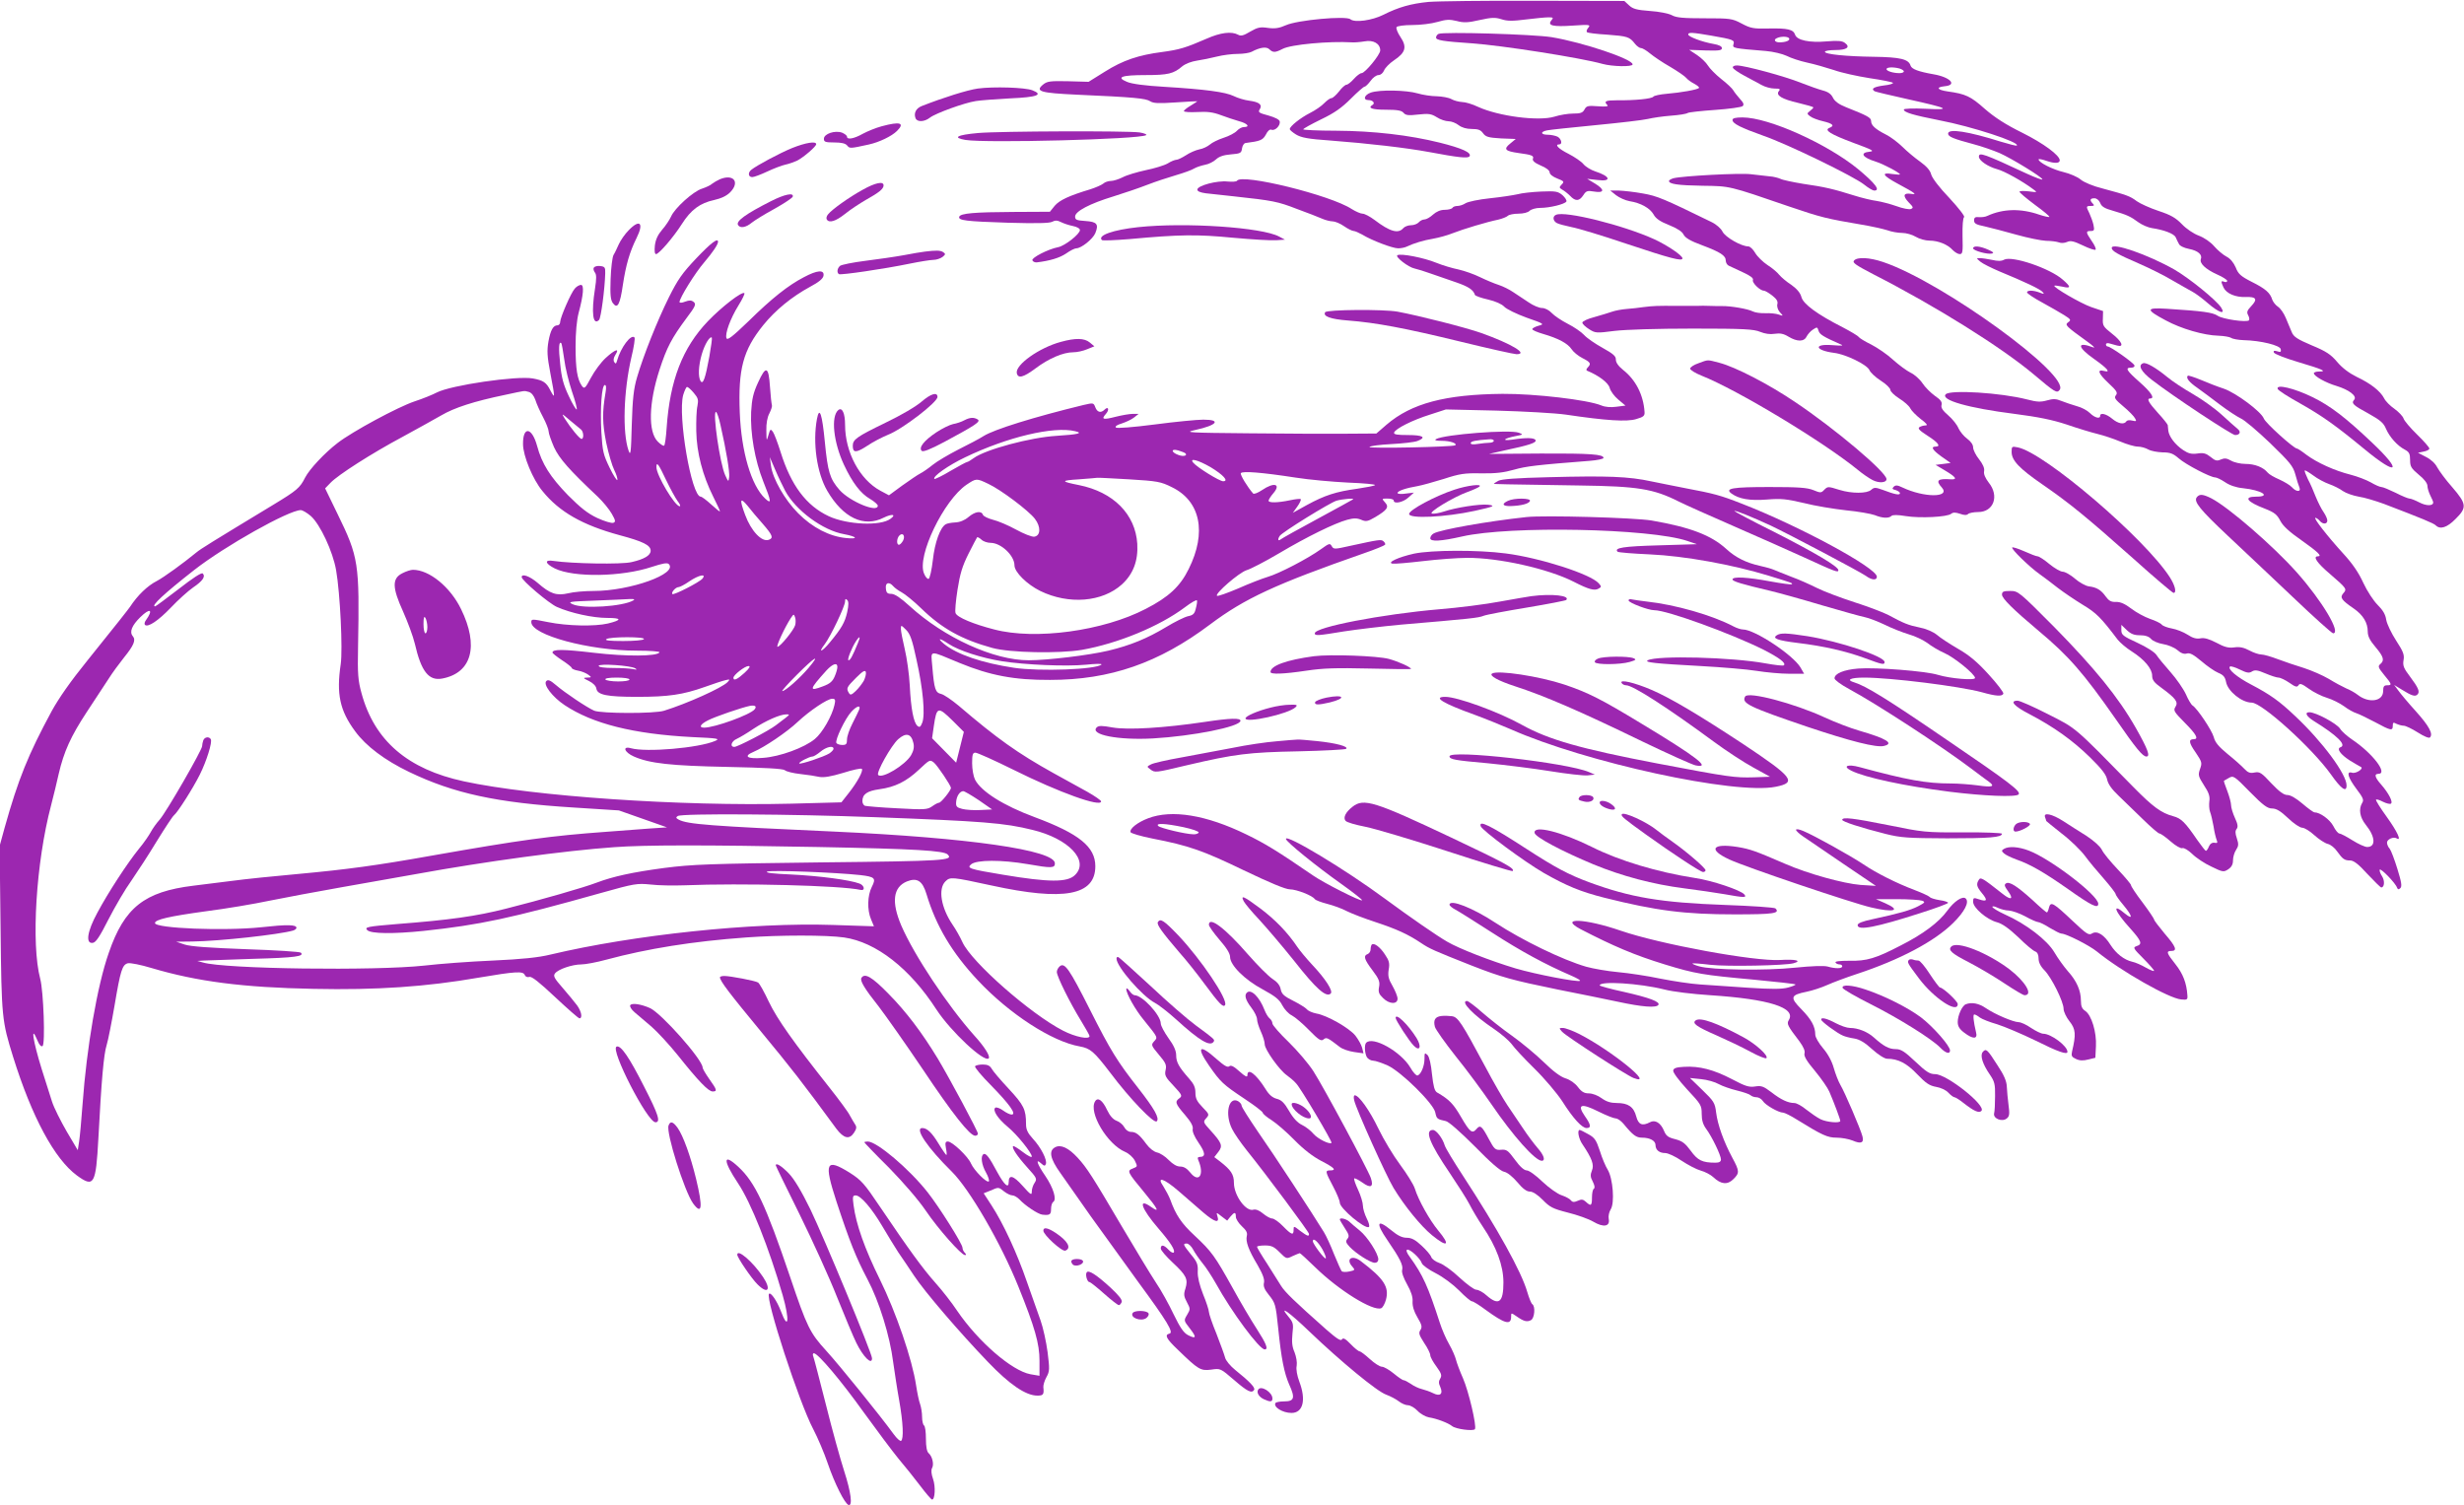
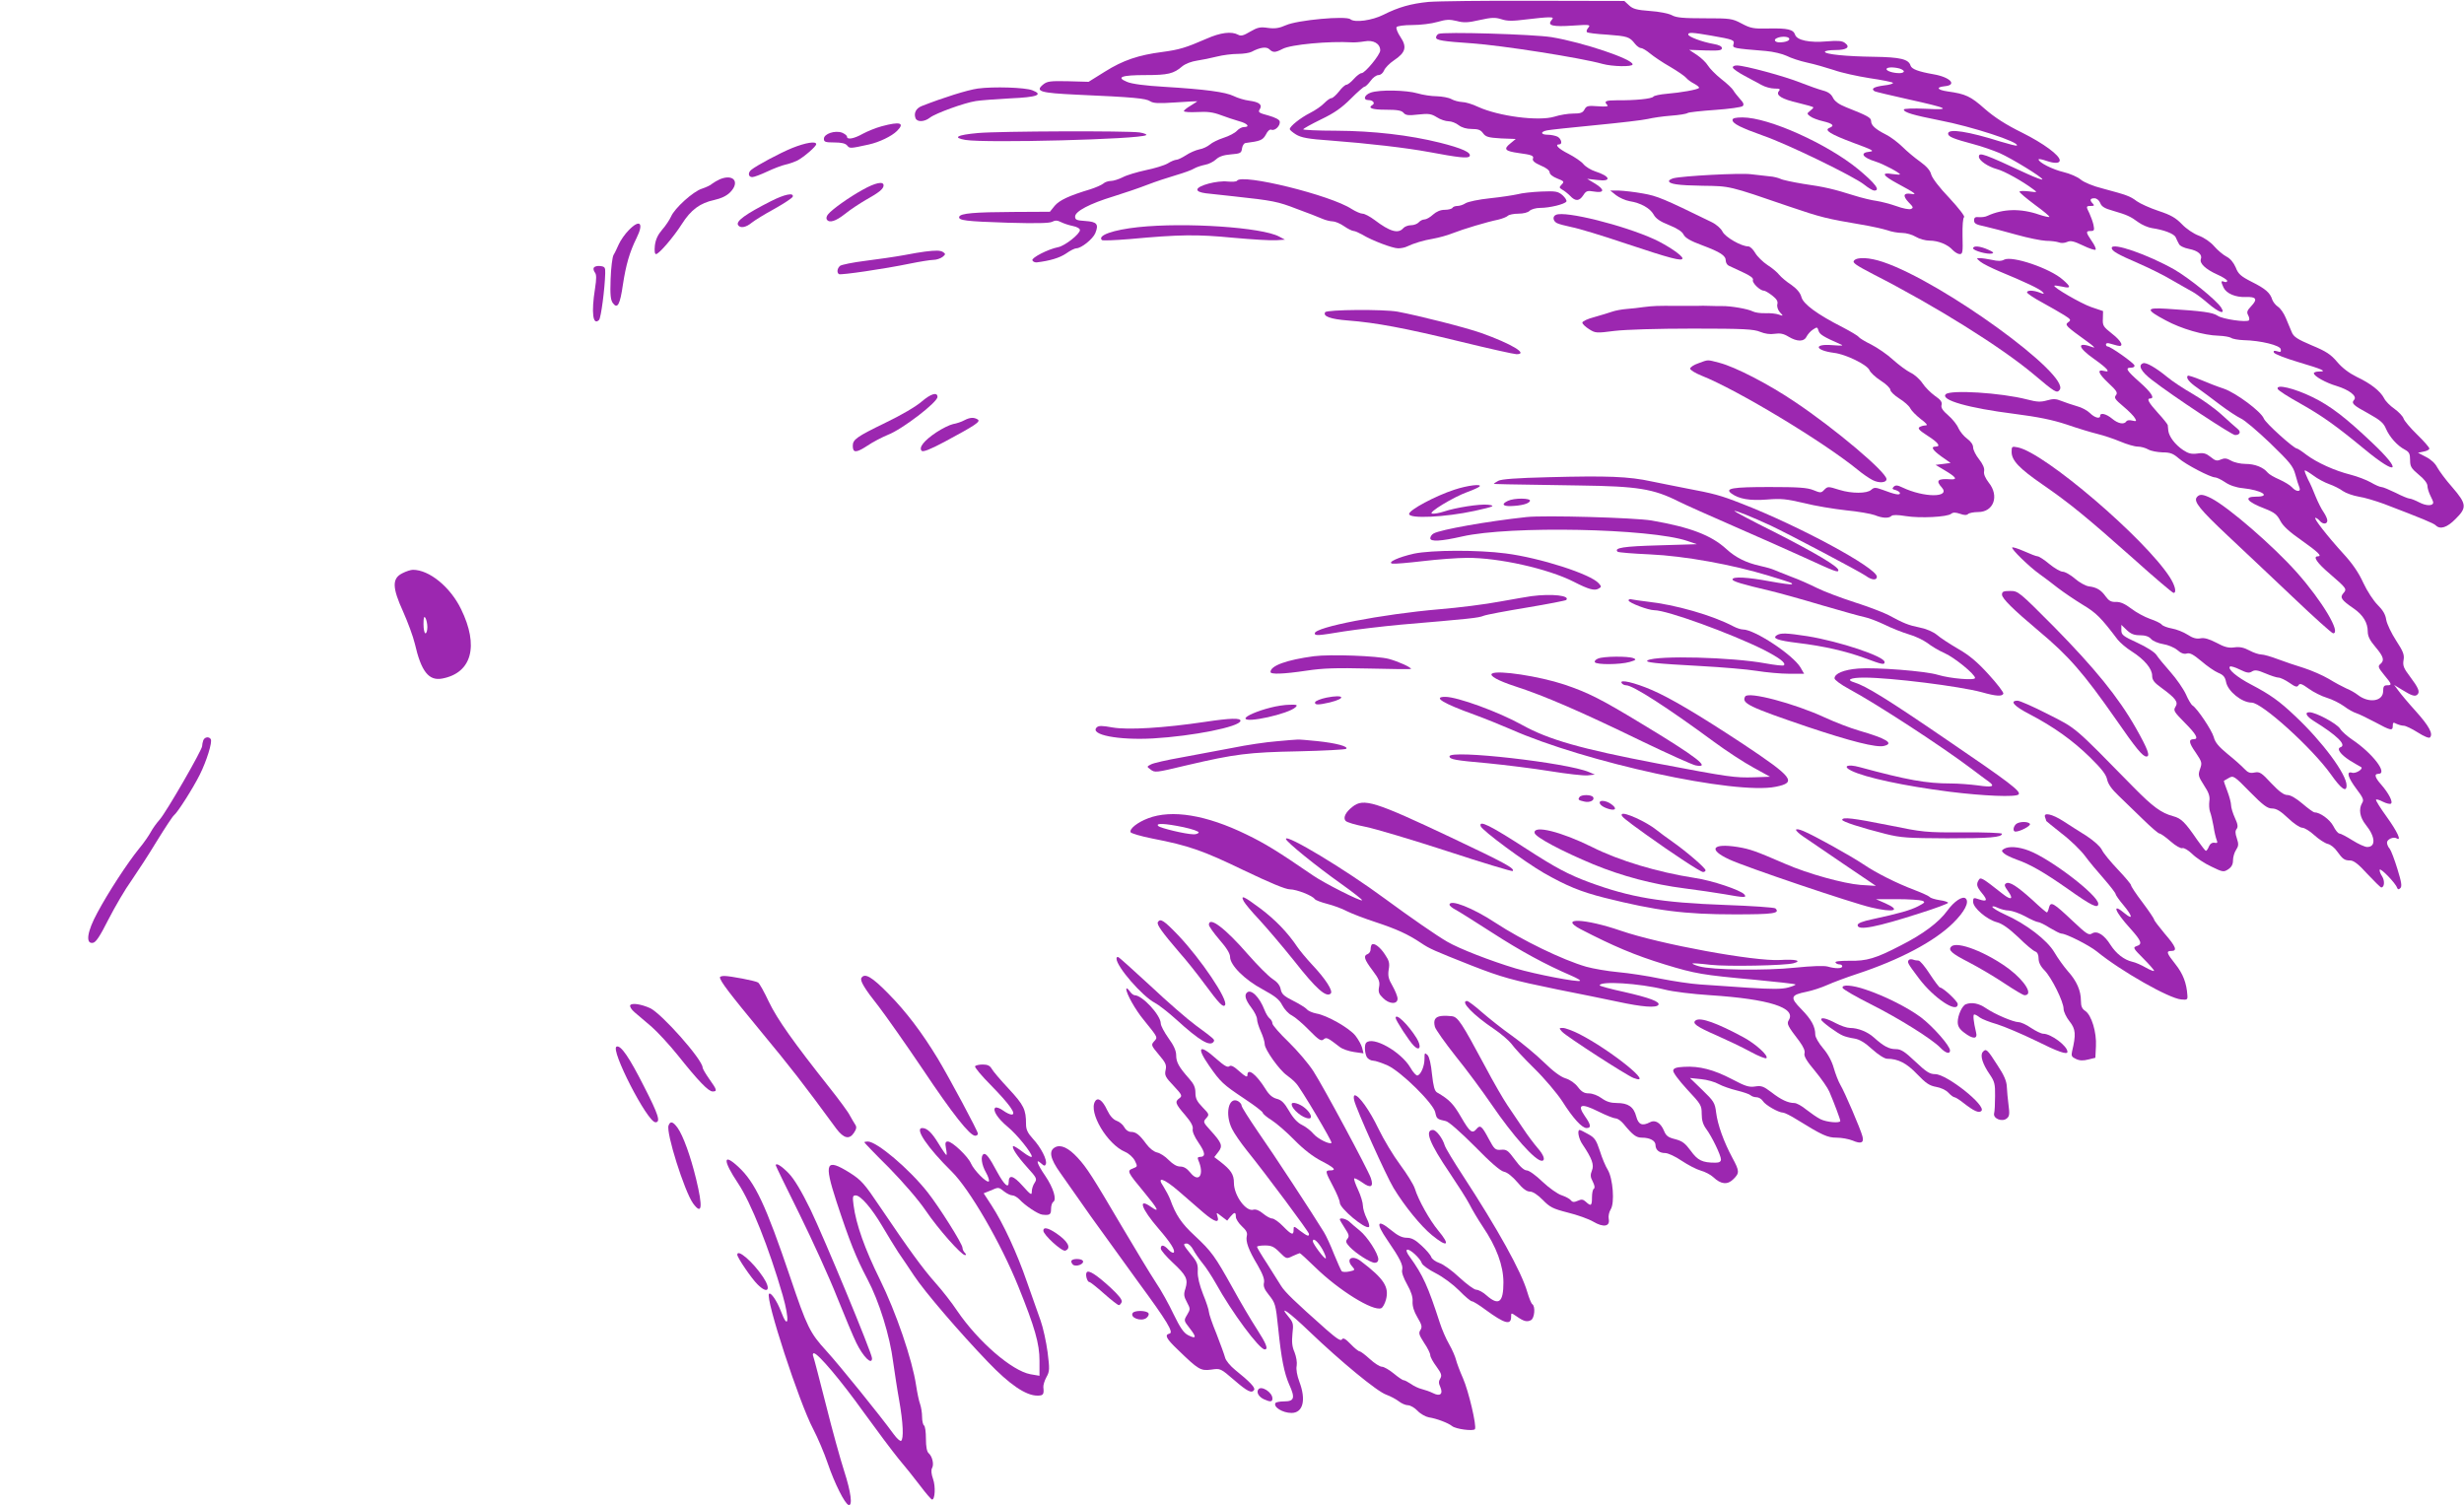
<svg xmlns="http://www.w3.org/2000/svg" version="1.0" width="1280pt" height="782pt" viewBox="0 0 1280 782" preserveAspectRatio="xMidYMid meet">
  <g transform="translate(0,782) scale(0.1,-0.1)" fill="#9c27b0" stroke="none">
    <path d="M7420 7810 c-90 -9 -155 -27 -234 -67 -58 -29 -148 -42 -171 -23 -22 19 -275 -4 -335 -31 -34 -15 -56 -19 -93 -14 -40 6 -54 3 -92 -19 -35 -21 -49 -25 -64 -16 -34 18 -91 11 -163 -21 -108 -47 -141 -57 -230 -69 -124 -16 -204 -43 -298 -102 l-85 -53 -106 3 c-93 2 -109 0 -130 -17 -44 -36 -15 -44 178 -53 295 -13 355 -19 378 -34 17 -11 44 -12 133 -6 62 4 112 7 112 6 0 -1 -16 -11 -35 -23 -19 -11 -35 -24 -35 -28 0 -5 31 -7 70 -5 53 3 82 -1 122 -16 29 -11 72 -25 96 -32 42 -11 58 -30 24 -30 -11 0 -27 -9 -37 -20 -9 -10 -40 -27 -69 -36 -28 -9 -60 -25 -71 -35 -12 -10 -36 -22 -55 -25 -19 -4 -51 -18 -70 -31 -19 -12 -41 -23 -49 -23 -7 0 -28 -8 -45 -19 -17 -10 -69 -26 -114 -35 -46 -10 -100 -26 -120 -37 -20 -10 -48 -19 -61 -19 -13 0 -32 -6 -40 -14 -9 -7 -38 -20 -66 -29 -113 -34 -161 -57 -186 -86 l-25 -31 -190 -1 c-202 -1 -275 -7 -281 -25 -6 -19 34 -24 252 -31 145 -4 217 -3 231 5 15 8 27 8 46 -2 14 -7 41 -16 61 -20 21 -4 37 -13 37 -21 0 -21 -78 -82 -113 -89 -52 -10 -139 -55 -134 -68 2 -7 13 -12 23 -11 67 8 118 23 152 46 21 15 45 27 53 27 26 0 86 48 99 79 19 47 8 59 -52 63 -45 3 -53 6 -53 23 0 27 75 67 200 105 55 17 134 44 175 60 41 16 108 38 149 50 41 12 83 27 95 35 12 7 37 15 56 19 19 3 44 16 57 28 16 15 40 23 77 26 50 4 55 7 58 31 2 14 10 27 18 28 78 10 90 15 106 44 9 19 21 29 29 25 19 -7 47 22 43 43 -2 10 -24 21 -59 31 -49 13 -55 17 -45 32 15 24 -2 38 -55 45 -24 3 -60 14 -80 24 -43 21 -147 35 -360 48 -102 6 -170 15 -195 26 -58 24 -28 35 98 35 115 0 145 7 189 45 17 14 49 26 77 30 26 4 72 13 103 21 31 8 80 14 109 14 28 0 61 5 72 11 43 23 77 28 92 13 19 -18 30 -18 69 2 43 23 242 41 360 34 12 -1 41 1 65 5 47 9 82 -12 82 -47 0 -22 -79 -118 -97 -118 -7 0 -25 -13 -40 -30 -14 -16 -32 -30 -38 -30 -7 0 -25 -16 -39 -35 -15 -19 -33 -35 -40 -35 -7 0 -23 -12 -37 -26 -13 -14 -46 -37 -74 -51 -49 -25 -105 -69 -105 -84 0 -4 15 -17 33 -28 27 -16 62 -23 178 -31 198 -15 395 -38 514 -60 149 -28 201 -34 209 -22 12 19 -39 42 -155 71 -157 39 -343 61 -541 62 -93 0 -168 4 -168 7 0 4 42 27 93 52 69 33 107 60 154 107 35 35 67 63 72 63 5 0 19 14 31 30 12 17 30 30 41 30 11 0 23 10 29 24 5 13 28 37 52 53 60 40 68 69 33 121 -15 22 -24 46 -20 51 3 6 39 11 82 11 41 0 100 7 130 16 45 13 63 14 100 5 37 -10 59 -9 120 5 63 14 81 14 113 4 30 -10 58 -10 128 -1 48 6 101 11 116 11 25 0 27 -2 15 -16 -22 -27 8 -34 111 -27 88 6 94 5 81 -11 -8 -9 -11 -19 -7 -23 3 -4 51 -10 105 -13 105 -8 116 -11 144 -47 10 -13 25 -23 32 -23 8 0 29 -13 47 -28 18 -15 65 -47 104 -69 39 -23 77 -49 84 -58 7 -9 27 -23 43 -31 16 -9 26 -18 23 -21 -9 -9 -94 -24 -166 -30 -36 -3 -68 -10 -71 -15 -7 -11 -93 -20 -191 -19 -57 0 -68 -5 -48 -25 7 -7 -9 -9 -49 -6 -52 4 -60 2 -70 -17 -9 -17 -21 -21 -59 -21 -26 0 -69 -7 -97 -16 -82 -25 -290 2 -397 51 -29 14 -66 25 -83 25 -16 1 -41 7 -55 15 -14 8 -48 14 -76 15 -28 0 -73 7 -100 15 -58 17 -197 20 -243 4 -34 -12 -42 -39 -12 -39 23 0 36 -16 21 -25 -27 -16 -3 -25 69 -25 60 0 82 -4 92 -16 11 -13 25 -15 76 -9 54 6 68 4 97 -14 18 -12 46 -21 61 -21 15 0 38 -9 52 -20 17 -13 41 -20 69 -20 33 0 46 -5 58 -22 14 -19 27 -23 93 -27 l77 -3 -29 -24 c-36 -29 -27 -39 44 -49 68 -9 81 -14 74 -30 -3 -10 9 -21 41 -35 28 -11 46 -26 46 -35 0 -10 16 -23 39 -32 36 -14 38 -17 24 -31 -14 -15 -14 -17 2 -27 10 -5 29 -20 41 -32 28 -30 48 -29 69 3 14 22 21 25 55 19 54 -9 58 9 8 40 l-43 26 53 -6 c76 -10 69 19 -12 45 -21 7 -48 23 -60 37 -11 14 -47 38 -78 54 -52 26 -74 49 -48 49 18 0 11 29 -9 40 -11 5 -33 10 -50 10 -38 0 -41 16 -3 23 15 3 128 15 252 27 124 12 245 26 270 32 25 6 79 14 120 17 41 3 80 9 87 14 6 4 71 11 143 16 72 5 137 14 143 20 8 8 4 18 -15 38 -14 16 -29 35 -34 44 -5 9 -33 36 -63 59 -29 23 -60 55 -69 70 -9 15 -34 39 -56 54 l-41 27 85 -3 c70 -2 85 0 85 12 0 9 -15 17 -45 22 -57 10 -130 37 -130 49 0 12 21 11 119 -6 115 -20 123 -23 116 -45 -6 -20 -3 -21 169 -35 37 -3 86 -15 107 -25 21 -11 69 -27 106 -35 38 -8 100 -26 140 -39 39 -14 122 -32 185 -42 62 -9 117 -20 121 -24 5 -4 -17 -11 -47 -14 -52 -7 -68 -17 -48 -30 5 -3 82 -21 171 -41 217 -48 233 -57 94 -50 -64 3 -113 1 -113 -4 0 -15 49 -29 185 -56 168 -32 419 -114 402 -131 -2 -3 -40 7 -83 20 -168 53 -274 70 -274 42 0 -16 27 -27 132 -55 42 -11 102 -32 135 -46 65 -29 223 -126 223 -137 0 -4 -35 9 -77 28 -228 106 -253 115 -253 90 0 -20 47 -52 95 -65 38 -10 131 -62 187 -104 23 -17 23 -17 -24 -11 -27 3 -48 2 -47 -2 0 -5 36 -35 80 -68 44 -32 78 -60 75 -63 -2 -2 -26 3 -53 12 -95 33 -187 31 -268 -6 -11 -6 -31 -8 -45 -7 -19 2 -25 -2 -25 -17 0 -16 10 -22 55 -31 30 -7 104 -26 164 -43 60 -17 130 -31 155 -32 25 0 55 -4 66 -8 11 -5 30 -4 43 2 18 8 34 5 82 -18 33 -16 63 -26 66 -22 4 4 -5 24 -20 45 -31 46 -32 52 -5 52 18 0 20 4 14 33 -4 17 -14 44 -21 59 -18 36 -18 38 8 38 17 0 19 3 10 12 -18 18 -15 28 8 28 12 0 24 -10 30 -24 7 -19 23 -29 67 -41 72 -21 90 -29 132 -60 18 -13 50 -27 70 -30 62 -9 114 -29 123 -47 4 -10 12 -26 17 -35 4 -10 26 -21 52 -26 47 -9 71 -30 62 -53 -8 -22 25 -53 85 -80 28 -12 52 -28 52 -33 0 -6 -7 -8 -15 -5 -18 7 -19 3 -4 -30 15 -31 62 -51 116 -49 54 2 62 -11 28 -47 -22 -23 -25 -32 -16 -48 6 -11 7 -22 4 -26 -12 -12 -138 6 -163 24 -26 17 -75 24 -264 36 -110 7 -111 -4 -6 -60 81 -44 198 -78 275 -80 28 -1 57 -6 65 -11 8 -6 38 -11 65 -12 89 -2 190 -27 193 -47 3 -14 -1 -17 -18 -11 -16 5 -21 3 -18 -6 3 -8 60 -30 127 -50 128 -38 152 -49 108 -49 -15 0 -27 -4 -27 -9 0 -15 63 -50 118 -66 65 -20 107 -52 92 -71 -17 -19 -8 -28 75 -73 61 -34 78 -49 90 -79 19 -43 59 -88 98 -108 22 -12 27 -21 27 -54 0 -34 6 -43 45 -76 28 -22 45 -45 45 -58 0 -11 7 -34 15 -50 8 -15 15 -32 15 -36 0 -19 -36 -19 -72 0 -21 11 -44 20 -51 20 -7 0 -39 13 -72 30 -33 16 -66 30 -74 30 -8 0 -33 11 -55 24 -23 13 -70 31 -105 40 -84 21 -175 63 -229 103 -23 18 -46 33 -50 33 -16 0 -164 133 -172 156 -14 36 -144 133 -208 155 -31 10 -85 31 -120 46 -34 14 -65 24 -67 21 -11 -11 8 -34 50 -63 23 -16 76 -56 117 -87 41 -31 90 -63 109 -72 19 -8 87 -66 152 -128 103 -100 119 -119 131 -163 7 -27 17 -58 21 -67 10 -25 -17 -24 -39 1 -10 11 -39 28 -65 40 -26 11 -54 27 -61 36 -23 28 -67 45 -115 45 -26 0 -60 8 -75 17 -23 13 -34 14 -53 6 -20 -9 -29 -7 -53 13 -24 19 -37 23 -69 18 -31 -4 -47 0 -74 18 -42 28 -73 70 -77 100 -1 13 -3 26 -3 30 -1 4 -23 33 -51 63 -49 54 -60 75 -40 75 26 0 4 33 -55 85 -69 61 -77 75 -44 75 12 0 19 5 17 12 -5 14 -124 98 -139 98 -5 0 -9 5 -9 11 0 6 8 8 18 5 9 -2 27 -7 40 -11 39 -11 25 22 -27 62 -44 35 -49 41 -47 77 l1 40 -62 21 c-54 19 -199 103 -191 111 2 2 20 -1 41 -5 46 -11 47 -2 3 36 -66 59 -264 126 -305 104 -14 -8 -33 -8 -63 -1 -24 5 -52 9 -63 9 -19 0 -19 0 2 -18 13 -11 58 -33 100 -51 131 -54 212 -92 224 -107 10 -11 8 -12 -15 -3 -34 13 -66 13 -66 1 0 -5 35 -29 78 -52 42 -23 94 -53 115 -66 35 -22 37 -26 21 -37 -19 -14 -14 -19 101 -102 28 -20 41 -33 30 -29 -88 33 -86 3 5 -61 69 -49 87 -71 50 -61 -38 10 -30 -13 22 -62 44 -41 50 -51 40 -64 -11 -13 -5 -22 38 -58 29 -24 56 -52 61 -62 9 -15 7 -17 -14 -12 -14 4 -28 2 -31 -4 -12 -18 -43 -12 -74 14 -30 25 -62 33 -62 15 0 -18 -29 -10 -53 14 -14 14 -44 30 -68 36 -24 7 -60 19 -80 27 -29 12 -43 12 -75 3 -32 -9 -51 -9 -104 5 -136 35 -398 51 -422 27 -30 -30 119 -72 357 -102 124 -16 197 -31 270 -55 55 -19 127 -41 160 -49 33 -8 87 -26 120 -40 33 -14 74 -26 90 -26 17 0 41 -7 55 -15 14 -8 47 -14 74 -15 40 0 55 -6 84 -31 36 -32 165 -99 189 -99 8 0 31 -11 52 -25 23 -16 58 -28 92 -31 97 -10 151 -44 69 -44 -68 0 -48 -27 47 -63 48 -19 62 -30 79 -63 14 -27 47 -57 110 -101 85 -60 109 -83 85 -83 -28 0 -5 -34 62 -91 88 -76 90 -79 70 -101 -19 -22 -10 -35 54 -79 49 -34 73 -74 73 -120 0 -24 11 -46 40 -80 43 -51 48 -70 25 -89 -13 -11 -11 -18 20 -56 41 -49 42 -54 15 -54 -16 0 -20 -7 -20 -30 0 -54 -75 -65 -133 -19 -14 11 -41 26 -59 33 -18 8 -59 30 -90 49 -32 19 -90 44 -130 57 -40 12 -101 33 -136 46 -34 13 -72 24 -85 24 -12 0 -40 9 -62 21 -28 15 -50 20 -78 16 -30 -4 -51 1 -93 24 -39 20 -63 27 -83 23 -20 -4 -40 1 -67 19 -22 14 -58 28 -81 32 -23 4 -47 13 -53 20 -6 8 -34 21 -61 30 -28 10 -71 33 -97 53 -33 25 -57 36 -80 35 -25 -1 -37 6 -53 28 -24 34 -47 48 -88 53 -16 2 -49 20 -72 40 -23 20 -52 36 -63 36 -12 0 -43 18 -70 40 -26 22 -54 40 -61 40 -7 0 -38 12 -69 26 -32 14 -60 23 -63 20 -7 -7 88 -100 143 -139 21 -15 64 -47 94 -71 30 -23 89 -63 130 -88 70 -42 94 -66 181 -181 12 -15 44 -43 73 -61 66 -42 106 -90 106 -126 0 -22 10 -36 48 -63 75 -55 89 -74 73 -99 -12 -19 -7 -26 48 -82 61 -61 74 -86 47 -86 -28 0 -26 -18 10 -69 33 -49 34 -54 23 -85 -11 -32 -10 -38 20 -85 26 -39 32 -59 28 -84 -2 -17 -1 -42 4 -55 5 -13 13 -46 18 -75 4 -29 12 -60 16 -70 6 -15 4 -18 -11 -15 -12 2 -23 -5 -29 -19 -5 -13 -12 -23 -16 -23 -3 0 -23 26 -45 57 -63 92 -83 112 -125 123 -62 17 -105 48 -208 153 -311 317 -292 301 -442 377 -76 39 -147 70 -158 70 -44 0 -18 -29 62 -70 126 -66 224 -136 314 -224 61 -60 84 -90 89 -115 5 -24 24 -51 60 -85 29 -28 86 -84 127 -123 41 -40 79 -73 85 -73 6 0 32 -18 58 -41 26 -23 53 -38 61 -35 8 3 30 -10 51 -30 20 -20 65 -50 100 -66 59 -29 64 -29 87 -14 18 12 25 26 25 47 0 16 7 41 16 54 13 20 14 30 4 60 -9 26 -9 39 -1 49 8 10 6 25 -9 57 -11 24 -20 54 -20 66 0 13 -9 46 -20 75 -11 28 -19 52 -17 52 1 1 13 7 26 15 23 13 28 10 109 -73 69 -70 91 -86 115 -86 22 0 44 -13 83 -50 29 -28 62 -50 74 -50 11 0 39 -17 63 -39 23 -21 54 -41 69 -45 15 -3 37 -21 49 -39 29 -40 38 -47 68 -47 18 0 44 -20 89 -70 36 -38 68 -70 72 -70 17 0 19 34 5 57 -9 13 -15 29 -13 35 4 11 82 -69 90 -93 4 -10 9 -11 17 -3 10 9 6 32 -15 100 -15 49 -33 96 -40 105 -8 8 -14 23 -14 32 0 17 34 32 50 22 28 -17 3 36 -51 111 -34 47 -59 87 -56 90 3 3 19 -2 36 -11 18 -9 36 -13 41 -10 13 8 -11 54 -50 99 -33 37 -38 56 -15 56 52 0 -30 107 -136 178 -25 17 -54 42 -63 57 -18 27 -126 85 -159 85 -27 0 -16 -21 22 -45 123 -76 173 -126 139 -137 -21 -7 0 -37 48 -68 26 -16 52 -31 58 -34 18 -8 -26 -37 -46 -30 -31 9 -21 -25 23 -84 35 -46 40 -58 30 -73 -19 -32 -13 -74 19 -114 50 -62 53 -115 7 -115 -12 0 -47 16 -77 35 -30 19 -61 35 -67 35 -7 0 -21 17 -32 39 -18 34 -69 71 -98 71 -5 0 -33 20 -62 45 -33 28 -62 45 -78 45 -19 0 -42 17 -84 61 -51 55 -60 61 -87 56 -23 -5 -34 -1 -53 19 -13 14 -52 49 -87 77 -46 38 -65 60 -72 88 -10 36 -86 149 -110 164 -7 4 -23 31 -35 59 -13 28 -49 80 -80 115 -31 35 -64 75 -73 89 -9 14 -51 41 -99 63 -74 34 -83 41 -83 65 l0 28 28 -27 c21 -20 38 -27 68 -27 28 0 47 -6 59 -20 9 -10 37 -22 62 -26 25 -4 57 -17 74 -31 19 -17 35 -22 49 -18 16 5 34 -5 75 -39 30 -26 69 -53 88 -61 27 -11 36 -22 41 -48 9 -48 82 -107 133 -107 53 0 313 -235 411 -372 55 -78 82 -96 82 -58 0 58 -126 228 -268 361 -81 77 -129 111 -228 163 -73 38 -123 80 -110 93 3 4 27 -3 51 -15 37 -18 49 -20 64 -10 15 9 29 7 69 -10 28 -12 59 -22 68 -22 10 0 35 -12 57 -27 31 -22 40 -24 47 -13 7 12 18 8 54 -18 25 -18 67 -39 94 -47 27 -8 67 -28 89 -44 21 -16 50 -32 64 -36 13 -4 56 -25 96 -46 83 -45 93 -47 93 -19 0 17 3 19 19 10 11 -5 28 -10 38 -10 10 0 43 -16 73 -35 33 -21 58 -31 63 -26 18 18 -4 59 -74 137 -39 43 -80 92 -91 108 l-21 28 39 -24 c53 -33 70 -38 82 -26 14 14 6 34 -39 94 -32 42 -38 56 -33 85 5 28 -2 45 -39 102 -24 37 -47 85 -51 107 -4 29 -18 51 -45 78 -21 21 -54 71 -74 114 -24 53 -57 101 -104 152 -83 91 -157 186 -145 186 5 0 15 -7 22 -15 16 -20 40 -19 40 1 0 9 -9 28 -19 43 -11 15 -29 51 -41 80 -11 29 -29 70 -41 92 -11 23 -19 43 -16 45 2 2 22 -10 44 -26 22 -17 60 -37 83 -45 23 -8 55 -24 71 -36 16 -11 53 -24 82 -29 29 -4 88 -22 132 -38 196 -75 257 -100 268 -111 23 -23 59 -12 103 33 60 59 58 78 -17 165 -34 38 -68 85 -78 103 -10 20 -32 41 -58 54 l-42 22 29 6 c17 3 30 10 30 16 0 6 -29 39 -64 73 -35 34 -67 72 -70 83 -4 12 -25 34 -47 50 -22 15 -47 40 -54 55 -20 38 -70 77 -142 111 -40 20 -75 46 -102 78 -33 39 -57 55 -132 86 -75 32 -94 44 -104 69 -7 17 -21 50 -31 74 -10 24 -28 50 -41 58 -12 8 -25 25 -29 36 -11 36 -35 57 -107 93 -57 29 -70 41 -83 75 -11 25 -28 46 -48 56 -17 9 -46 33 -64 54 -19 22 -51 44 -80 55 -27 10 -64 35 -87 59 -32 33 -57 48 -121 69 -45 15 -96 38 -114 51 -36 27 -52 32 -178 66 -49 12 -96 32 -113 46 -16 14 -56 31 -89 39 -56 13 -130 50 -130 66 0 4 19 0 42 -8 41 -14 68 -13 68 3 0 26 -84 88 -194 143 -87 43 -143 79 -196 125 -73 65 -99 77 -192 90 -55 8 -63 22 -16 27 67 6 30 47 -57 62 -80 14 -114 27 -120 45 -10 34 -54 44 -190 46 -146 2 -255 13 -255 26 0 5 24 9 54 9 60 0 80 15 50 37 -14 11 -37 13 -95 8 -89 -8 -155 6 -164 35 -9 27 -38 34 -138 32 -78 -2 -93 1 -140 26 -49 26 -59 27 -192 27 -110 0 -147 3 -170 16 -17 9 -67 19 -114 22 -69 5 -89 11 -108 29 l-25 23 -466 1 c-257 1 -505 -2 -552 -6z m1874 -189 c7 -11 -17 -21 -50 -21 -25 0 -33 15 -11 23 20 9 55 8 61 -2z m574 -157 c12 -4 22 -10 22 -15 0 -5 -10 -9 -22 -9 -34 0 -68 11 -68 21 0 10 34 12 68 3z" />
    <path d="M7473 7644 c-7 -3 -13 -12 -13 -19 0 -14 37 -20 185 -30 157 -11 566 -75 680 -107 51 -14 154 -16 156 -3 4 27 -258 115 -421 142 -95 15 -561 29 -587 17z" />
    <path d="M9002 7468 c3 -7 29 -25 59 -41 30 -16 70 -38 89 -48 19 -11 50 -19 68 -19 28 0 32 -3 23 -13 -18 -22 15 -42 102 -62 42 -10 77 -20 77 -23 0 -3 -8 -11 -17 -18 -17 -13 -17 -15 0 -28 10 -8 41 -20 68 -26 50 -12 61 -23 33 -34 -30 -12 4 -33 124 -78 98 -36 112 -43 85 -46 -54 -5 -39 -30 32 -52 39 -12 125 -58 125 -66 0 -2 -18 -1 -40 2 -60 10 -50 -8 28 -50 91 -49 105 -59 69 -53 -39 6 -44 -10 -12 -44 25 -25 26 -29 11 -35 -9 -3 -42 3 -74 15 -31 11 -77 23 -102 27 -25 3 -79 16 -120 29 -105 33 -151 44 -263 60 -54 9 -107 20 -118 26 -11 5 -37 12 -57 13 -20 2 -64 7 -97 11 -57 7 -356 -9 -402 -21 -13 -4 -23 -10 -23 -14 0 -16 46 -23 175 -25 143 -2 133 1 450 -108 164 -56 198 -64 370 -93 55 -9 117 -23 139 -30 21 -8 56 -14 77 -14 21 0 53 -9 71 -20 18 -11 50 -20 71 -20 46 0 95 -20 121 -49 11 -11 27 -21 36 -21 16 0 17 10 15 93 -1 55 2 95 8 99 6 3 -27 46 -76 99 -52 54 -90 104 -95 123 -5 21 -24 42 -57 66 -27 19 -69 54 -93 78 -24 23 -62 52 -85 63 -55 28 -77 48 -77 70 0 18 -19 28 -130 72 -38 15 -59 31 -68 49 -9 19 -25 31 -53 38 -22 6 -73 24 -114 40 -81 33 -292 90 -332 90 -15 0 -23 -5 -21 -12z" />
    <path d="M5079 7360 c-55 -8 -179 -47 -291 -91 -30 -12 -42 -37 -32 -63 8 -21 46 -20 75 3 30 23 179 77 238 86 24 4 105 10 179 14 140 6 174 19 115 42 -38 15 -203 20 -284 9z" />
    <path d="M9000 7197 c0 -19 42 -40 160 -82 127 -44 470 -211 524 -254 21 -17 45 -31 52 -31 34 0 7 36 -83 111 -161 132 -465 269 -601 269 -36 0 -52 -4 -52 -13z" />
    <path d="M4580 7164 c-30 -8 -74 -26 -98 -39 -46 -26 -82 -32 -82 -15 0 6 -12 15 -26 21 -37 13 -94 -6 -94 -32 0 -16 7 -19 54 -19 37 0 58 -5 67 -16 13 -16 15 -16 111 5 55 12 120 43 148 71 42 42 16 50 -80 24z" />
    <path d="M5081 7129 c-111 -10 -135 -24 -65 -36 104 -17 905 3 938 25 6 3 -9 10 -34 14 -63 9 -724 7 -839 -3z" />
    <path d="M4115 7051 c-66 -27 -185 -91 -212 -113 -19 -15 -16 -38 5 -38 9 0 44 13 78 29 34 16 76 32 95 36 19 4 46 14 61 21 34 18 98 73 98 85 0 17 -55 8 -125 -20z" />
    <path d="M3740 6889 c-13 -6 -31 -16 -40 -23 -8 -8 -32 -19 -53 -26 -46 -14 -143 -102 -161 -145 -8 -17 -28 -48 -46 -68 -23 -27 -34 -51 -38 -82 -3 -28 -1 -45 6 -45 15 0 90 87 134 156 47 74 94 109 168 125 36 8 64 21 83 40 52 53 18 97 -53 68z" />
    <path d="M6426 6881 c-3 -5 -25 -6 -49 -4 -54 6 -157 -21 -157 -42 0 -9 15 -15 43 -19 23 -2 89 -10 147 -16 203 -22 228 -27 326 -65 55 -20 114 -43 132 -51 18 -8 43 -14 55 -14 12 0 39 -11 59 -25 20 -14 43 -25 50 -25 7 0 27 -9 45 -19 49 -30 157 -71 186 -71 15 0 35 4 45 9 35 17 88 33 137 41 28 5 73 17 100 28 56 22 179 59 238 71 21 5 44 14 50 20 6 6 31 11 55 11 25 0 50 6 58 15 9 8 33 15 55 15 49 0 127 19 136 33 3 6 -6 20 -20 33 -24 20 -35 22 -110 19 -47 -2 -102 -8 -123 -14 -22 -5 -86 -15 -144 -21 -58 -6 -115 -18 -127 -26 -12 -8 -31 -14 -42 -14 -11 0 -23 -4 -26 -10 -3 -5 -21 -10 -40 -10 -22 0 -43 -9 -61 -25 -15 -14 -35 -25 -44 -25 -10 0 -23 -7 -30 -15 -7 -8 -25 -15 -40 -15 -15 0 -33 -7 -40 -15 -26 -31 -70 -18 -149 42 -24 18 -52 33 -63 33 -10 0 -35 11 -56 24 -108 72 -572 186 -596 147z" />
    <path d="M4481 6834 c-69 -38 -158 -101 -179 -127 -8 -9 -11 -21 -7 -27 12 -20 46 -10 95 29 27 22 76 54 107 72 70 39 93 58 93 76 0 23 -43 14 -109 -23z" />
    <path d="M8395 6806 c17 -13 48 -27 70 -31 58 -9 106 -36 125 -69 11 -21 34 -37 80 -55 42 -17 69 -34 76 -50 9 -17 36 -33 96 -55 96 -36 123 -54 123 -80 0 -10 7 -22 15 -26 8 -4 41 -19 73 -34 41 -19 57 -31 53 -41 -5 -14 37 -55 57 -55 6 0 25 -11 43 -25 23 -18 31 -30 27 -45 -3 -12 2 -29 13 -42 19 -20 19 -21 -6 -12 -14 5 -45 8 -69 7 -24 -1 -53 3 -65 9 -24 13 -115 29 -161 28 -16 0 -46 0 -65 1 -19 1 -48 1 -65 0 -16 0 -61 0 -100 0 -106 1 -126 0 -175 -6 -25 -4 -65 -8 -90 -10 -25 -2 -58 -8 -75 -14 -16 -6 -58 -18 -92 -28 -35 -9 -63 -22 -63 -29 0 -7 16 -22 35 -34 33 -21 38 -21 132 -9 60 7 220 12 408 12 264 0 316 -3 349 -17 25 -10 51 -14 75 -10 28 4 46 1 72 -15 45 -27 81 -27 94 1 6 11 20 28 33 36 21 14 23 14 29 -6 5 -19 26 -32 113 -70 20 -8 11 -9 -42 -5 -99 8 -90 -27 9 -40 61 -7 171 -61 184 -89 5 -13 32 -38 60 -56 27 -17 49 -39 49 -47 0 -9 21 -29 46 -45 26 -16 52 -39 58 -52 6 -12 31 -37 54 -55 31 -23 38 -33 25 -33 -10 0 -24 -4 -32 -9 -10 -7 1 -18 43 -45 55 -35 70 -56 41 -56 -27 0 -16 -18 31 -52 l47 -33 -39 -5 -39 -5 47 -28 c59 -35 69 -49 32 -47 -68 5 -80 -6 -47 -42 48 -54 -92 -54 -205 0 -25 12 -35 13 -45 3 -9 -9 -7 -13 11 -17 12 -4 22 -11 22 -16 0 -12 -26 -7 -89 17 -39 14 -45 14 -61 0 -21 -19 -99 -20 -164 0 -61 19 -61 19 -81 -1 -14 -15 -19 -15 -55 0 -32 13 -79 16 -228 16 -194 0 -234 -7 -197 -34 39 -28 94 -38 184 -31 74 6 101 3 191 -18 58 -15 157 -31 220 -38 63 -6 130 -18 149 -25 39 -16 73 -18 87 -4 6 6 32 6 74 -1 74 -12 216 -5 236 12 10 8 22 8 46 0 21 -8 35 -8 42 -1 5 5 29 10 52 10 81 0 111 84 55 153 -18 24 -27 44 -24 59 3 16 -6 36 -26 62 -17 21 -31 49 -31 62 0 14 -12 31 -31 45 -17 12 -37 37 -45 54 -7 18 -31 48 -53 67 -29 25 -39 40 -35 54 4 15 -4 27 -35 48 -21 15 -51 45 -64 65 -14 21 -42 46 -62 55 -20 10 -61 40 -91 67 -29 27 -80 62 -113 79 -33 16 -62 34 -66 40 -4 6 -41 28 -83 50 -132 67 -205 121 -214 157 -6 22 -23 42 -52 63 -25 16 -53 40 -63 52 -10 13 -37 36 -61 51 -24 16 -53 44 -64 63 -11 19 -27 34 -36 34 -36 0 -120 48 -134 77 -8 16 -31 37 -58 50 -250 122 -281 135 -356 148 -43 8 -99 14 -124 15 l-45 0 30 -24z" />
    <path d="M4005 6775 c-132 -67 -183 -104 -171 -124 11 -18 41 -13 71 12 15 12 68 45 118 72 50 28 92 56 95 63 7 23 -42 13 -113 -23z" />
    <path d="M8083 6704 c-19 -8 -16 -32 5 -43 9 -5 44 -14 77 -21 33 -6 159 -44 280 -85 234 -78 295 -94 295 -77 0 15 -79 68 -146 99 -160 73 -464 149 -511 127z" />
    <path d="M3266 6624 c-19 -19 -42 -52 -51 -72 -9 -20 -21 -46 -28 -57 -6 -11 -13 -67 -15 -125 -3 -82 0 -109 12 -125 24 -32 37 -7 52 97 16 104 35 169 71 242 39 78 17 100 -41 40z" />
    <path d="M5913 6640 c-131 -14 -213 -43 -189 -67 4 -4 68 -1 144 5 261 24 350 25 537 7 99 -9 200 -15 225 -13 l45 3 -30 16 c-88 48 -486 75 -732 49z" />
-     <path d="M3617 6478 c-73 -77 -96 -110 -142 -202 -61 -123 -133 -304 -166 -417 -17 -58 -23 -110 -27 -244 -4 -150 -6 -166 -17 -135 -32 93 -26 307 15 484 13 53 20 100 16 103 -18 19 -71 -52 -90 -119 -5 -18 -8 -20 -15 -9 -6 9 -4 22 6 38 24 37 -2 28 -51 -17 -24 -22 -58 -68 -76 -102 -30 -56 -34 -60 -47 -43 -24 34 -33 88 -33 205 0 73 6 137 16 175 25 93 29 145 12 145 -8 0 -23 -8 -32 -19 -20 -22 -75 -149 -76 -173 0 -10 -6 -18 -14 -18 -22 0 -36 -24 -47 -84 -8 -48 -7 -76 10 -165 25 -131 25 -136 0 -89 -21 42 -37 52 -91 62 -83 15 -426 -35 -499 -73 -21 -11 -72 -32 -115 -46 -87 -29 -324 -157 -400 -216 -68 -52 -147 -137 -169 -180 -27 -54 -43 -67 -165 -141 -327 -198 -377 -229 -400 -248 -68 -56 -169 -129 -205 -148 -49 -25 -100 -74 -140 -135 -9 -13 -66 -86 -220 -277 -89 -110 -149 -196 -187 -265 -122 -226 -173 -352 -244 -605 l-26 -95 5 -430 c5 -464 7 -478 65 -665 98 -314 215 -530 331 -616 89 -65 99 -49 112 191 16 305 28 439 43 486 8 26 26 118 41 205 31 184 40 212 69 220 13 3 68 -8 124 -25 236 -70 474 -101 842 -108 324 -7 586 11 855 58 195 33 233 35 241 14 4 -9 13 -13 24 -10 12 4 51 -27 134 -105 64 -60 121 -110 126 -110 17 0 11 35 -12 67 -13 17 -46 58 -75 91 -44 50 -50 62 -40 75 16 22 90 47 137 47 21 0 80 11 131 25 212 57 448 95 724 115 176 13 419 13 510 0 166 -24 342 -161 480 -375 74 -113 248 -276 271 -253 10 10 -22 61 -76 120 -137 154 -311 415 -378 570 -52 122 -43 199 29 229 53 21 81 4 102 -66 50 -166 132 -304 267 -448 163 -174 385 -318 529 -343 55 -10 74 -26 158 -136 102 -136 228 -267 242 -253 16 16 -13 66 -95 171 -110 140 -144 195 -252 409 -107 212 -131 247 -157 225 -8 -7 -15 -20 -15 -29 0 -23 68 -160 124 -251 25 -41 46 -78 46 -82 0 -20 -74 -5 -138 28 -169 87 -474 355 -522 459 -12 27 -36 69 -52 92 -59 87 -76 185 -37 224 25 25 32 24 240 -21 376 -82 539 -52 539 100 0 101 -84 169 -315 255 -162 60 -278 133 -310 195 -8 16 -15 54 -15 85 0 45 3 55 17 55 10 0 99 -40 198 -89 237 -118 455 -196 455 -164 0 5 -33 28 -72 50 -40 22 -118 65 -174 96 -189 105 -295 181 -494 351 -36 30 -77 58 -91 61 -30 7 -36 24 -46 144 -7 87 -22 85 142 17 158 -65 284 -89 470 -88 312 0 565 88 831 288 180 135 339 209 797 369 59 20 109 41 112 45 3 4 -1 12 -8 18 -12 11 -23 9 -175 -24 -80 -18 -84 -18 -94 -1 -9 16 -13 15 -56 -16 -68 -49 -218 -127 -277 -144 -27 -8 -97 -35 -153 -60 -57 -24 -107 -42 -110 -38 -12 11 115 121 154 133 21 6 98 46 169 88 145 86 288 156 354 174 33 9 50 9 72 0 25 -11 34 -9 72 13 64 38 74 53 52 77 -18 20 -17 20 13 20 18 0 32 -4 32 -10 0 -20 49 -10 77 16 l28 25 -42 -5 c-24 -4 -43 -2 -43 3 0 11 45 26 105 36 22 4 83 21 135 37 83 27 108 31 195 29 75 -1 117 4 170 19 62 18 122 25 393 46 39 3 72 10 72 15 0 19 -66 24 -325 23 l-270 -2 80 18 c128 27 167 40 162 53 -4 13 -47 15 -122 3 -59 -8 -42 7 20 19 38 7 39 8 15 17 -45 18 -388 -9 -430 -33 -10 -6 0 -9 30 -9 42 0 81 -13 70 -23 -10 -9 -452 -18 -446 -9 3 5 54 12 113 15 59 3 120 10 136 16 49 19 30 31 -49 31 -56 0 -75 3 -72 13 7 20 96 65 186 93 l83 27 262 -6 c145 -4 307 -13 362 -21 208 -31 317 -38 365 -23 38 11 45 17 43 38 -6 88 -46 166 -111 217 -25 20 -38 39 -38 54 1 17 -13 30 -69 61 -38 21 -82 51 -96 67 -15 16 -53 42 -85 58 -33 17 -70 42 -83 56 -14 15 -35 26 -51 26 -14 0 -46 13 -70 30 -25 16 -61 40 -80 53 -19 13 -53 30 -75 37 -22 7 -65 25 -96 40 -30 15 -81 33 -112 40 -31 6 -84 22 -116 35 -63 26 -185 50 -202 39 -13 -8 58 -63 90 -69 14 -3 53 -15 86 -27 33 -11 92 -32 130 -45 64 -22 89 -39 97 -65 2 -5 32 -16 68 -24 39 -9 72 -24 84 -37 12 -13 64 -38 116 -57 92 -32 94 -34 63 -42 -18 -5 -33 -13 -33 -18 0 -5 26 -16 57 -25 79 -23 127 -49 147 -79 9 -14 34 -35 56 -46 43 -22 47 -29 28 -49 -8 -8 -9 -15 -3 -17 59 -24 110 -62 117 -89 4 -16 24 -44 45 -61 l37 -31 -47 -6 c-29 -4 -58 -2 -79 7 -71 29 -343 61 -513 60 -297 -3 -472 -49 -602 -160 l-53 -46 -153 -1 c-83 -1 -309 0 -502 2 -325 3 -346 4 -287 17 115 25 138 54 43 54 -32 0 -146 -11 -252 -25 -116 -15 -197 -21 -202 -16 -6 6 6 14 30 21 21 7 50 20 64 31 l24 19 -30 0 c-17 0 -57 -7 -89 -15 -66 -17 -77 -14 -51 15 19 21 13 42 -7 22 -19 -19 -38 -14 -48 12 -9 24 -10 24 -62 12 -259 -63 -464 -127 -518 -161 -20 -13 -79 -44 -131 -70 -51 -26 -112 -62 -134 -80 -22 -18 -51 -38 -65 -45 -14 -7 -56 -36 -94 -63 l-68 -50 -45 24 c-107 58 -183 200 -183 342 0 60 -15 93 -35 77 -40 -33 -25 -168 29 -284 44 -94 87 -150 136 -178 22 -13 40 -29 40 -35 0 -39 -146 22 -199 82 -50 57 -61 94 -76 248 -14 146 -28 189 -41 121 -23 -123 -1 -280 53 -373 82 -141 191 -193 294 -140 43 21 67 17 35 -6 -52 -39 -225 -31 -320 13 -118 55 -197 161 -251 334 -15 48 -33 95 -40 105 -12 16 -14 15 -23 -17 -10 -34 -10 -33 -11 23 -1 37 5 70 16 90 9 18 15 37 13 42 -2 6 -7 48 -10 94 -7 109 -21 114 -62 24 -25 -54 -32 -85 -36 -153 -5 -111 19 -250 63 -361 42 -104 44 -121 10 -89 -73 68 -124 244 -132 446 -9 227 17 325 122 455 63 78 149 148 243 199 47 25 68 43 70 58 5 32 -33 29 -102 -8 -81 -42 -166 -109 -288 -229 -83 -80 -109 -100 -114 -88 -9 23 20 102 62 170 20 32 34 61 31 64 -12 11 -118 -71 -189 -145 -133 -139 -198 -308 -215 -555 -3 -48 -9 -90 -13 -92 -4 -3 -19 7 -33 21 -51 51 -47 201 9 373 38 117 63 164 140 268 47 62 51 73 38 84 -12 10 -23 10 -45 2 -17 -7 -29 -7 -29 -2 0 21 82 153 129 207 44 52 71 92 71 106 0 22 -37 -6 -113 -86z m68 -510 c-21 -115 -33 -148 -46 -127 -13 22 -11 79 7 140 15 51 42 95 52 85 2 -3 -4 -47 -13 -98z m-754 -14 c5 -43 24 -119 40 -167 17 -49 28 -91 25 -94 -3 -3 -22 28 -41 69 -28 59 -38 95 -45 168 -9 81 -7 120 6 107 2 -2 9 -39 15 -83z m215 -171 c-18 -106 -17 -160 3 -262 12 -57 31 -121 42 -143 11 -22 18 -45 16 -51 -2 -6 -20 22 -40 63 -33 68 -37 85 -43 185 -7 123 2 245 18 245 7 0 8 -14 4 -37z m458 -4 c23 -27 25 -36 19 -68 -5 -20 -7 -79 -6 -131 2 -111 33 -230 88 -340 19 -38 35 -72 35 -76 0 -4 -20 12 -45 35 -24 22 -49 41 -55 41 -48 0 -120 420 -91 528 7 23 16 42 20 42 5 0 21 -14 35 -31z m-857 5 c14 -4 26 -19 34 -41 6 -20 24 -60 40 -90 16 -30 29 -64 29 -74 0 -11 13 -47 28 -82 28 -60 79 -118 228 -258 27 -26 59 -65 72 -88 20 -35 21 -42 8 -47 -9 -3 -46 8 -83 25 -51 24 -87 53 -153 119 -91 94 -135 162 -160 256 -27 98 -74 103 -73 9 0 -61 51 -184 101 -244 88 -109 209 -177 400 -229 123 -33 162 -52 162 -81 0 -24 -33 -44 -99 -59 -53 -13 -311 -8 -405 6 -49 8 -46 -13 6 -39 98 -48 348 -44 504 8 55 18 80 23 88 15 50 -50 -200 -140 -391 -140 -45 0 -104 -5 -131 -12 -61 -14 -94 -3 -159 54 -41 35 -83 50 -83 30 0 -17 142 -137 183 -155 72 -32 187 -57 261 -57 77 0 78 -11 4 -29 -69 -16 -211 -13 -310 7 -85 17 -88 17 -88 0 0 -67 301 -148 547 -148 69 0 122 -4 119 -9 -13 -21 -173 -22 -342 -2 -161 19 -214 19 -214 1 0 -4 23 -22 50 -40 28 -18 50 -36 50 -40 0 -4 15 -11 33 -14 19 -3 42 -13 53 -21 18 -14 18 -14 -6 -15 -23 -1 -22 -2 10 -18 22 -11 36 -26 38 -39 5 -33 55 -43 212 -43 162 0 237 11 350 51 47 17 96 33 110 36 22 5 23 4 10 -10 -28 -30 -211 -112 -330 -149 -49 -16 -327 -15 -363 0 -37 16 -151 92 -200 134 -28 24 -40 29 -49 20 -18 -18 32 -83 95 -125 146 -97 357 -150 662 -166 135 -6 147 -8 120 -20 -86 -37 -358 -60 -437 -38 -47 13 -35 -21 15 -43 82 -36 191 -48 486 -54 193 -4 288 -9 298 -17 7 -7 44 -16 81 -20 37 -4 82 -11 99 -15 23 -4 60 2 123 21 50 16 93 25 97 21 9 -9 -23 -69 -69 -127 l-37 -47 -263 -7 c-571 -14 -1336 38 -1698 116 -292 63 -465 211 -532 458 -18 66 -21 98 -18 241 8 434 3 466 -106 689 l-65 134 28 29 c39 41 214 153 373 238 74 40 165 91 202 112 68 40 169 73 333 107 108 23 95 22 122 15z m996 -173 c30 -132 48 -242 45 -269 -4 -27 -4 -27 -21 10 -27 59 -66 328 -48 328 5 0 16 -31 24 -69z m-725 -22 c14 -11 16 -49 3 -49 -10 0 -56 56 -87 105 -18 29 -17 29 26 -8 25 -21 51 -42 58 -48z m2567 -9 c44 -10 16 -17 -95 -24 -137 -8 -371 -71 -432 -116 -15 -11 -30 -20 -34 -20 -4 0 -43 -21 -86 -46 -43 -26 -81 -44 -84 -42 -11 12 73 71 159 112 220 106 461 163 572 136z m2175 -50 c0 -5 -10 -10 -22 -10 -13 0 -40 -3 -60 -6 -24 -4 -38 -3 -38 4 0 10 26 15 98 20 12 1 22 -2 22 -8z m-1602 -65 c12 -12 -10 -18 -35 -9 -40 14 -42 35 -2 24 17 -5 34 -12 37 -15z m-2079 -195 c54 -101 196 -206 306 -225 69 -13 76 -27 10 -20 -85 8 -175 54 -249 129 -69 69 -132 179 -141 247 l-6 44 28 -65 c15 -36 39 -85 52 -110z m2210 123 c66 -40 96 -73 65 -73 -19 0 -135 72 -155 96 -23 27 24 15 90 -23z m-2829 -66 c22 -46 49 -95 60 -110 12 -15 17 -27 11 -27 -25 0 -121 161 -121 203 0 32 11 17 50 -66z m3270 12 c69 -11 192 -22 273 -26 81 -3 144 -9 140 -13 -4 -4 -46 -12 -93 -19 -110 -15 -168 -34 -260 -84 l-74 -41 23 32 c13 18 21 36 18 39 -3 3 -29 0 -57 -6 -62 -13 -110 -14 -110 -2 0 5 11 23 25 39 41 48 4 59 -59 16 -21 -14 -41 -22 -46 -18 -29 33 -69 98 -64 106 8 12 109 4 284 -23z m-865 -9 c148 -9 165 -12 223 -41 148 -72 182 -235 87 -425 -44 -90 -104 -146 -223 -207 -221 -115 -574 -163 -787 -107 -109 28 -193 63 -201 85 -4 9 1 63 10 121 13 83 25 123 57 187 23 45 43 84 45 86 2 2 12 -3 22 -12 10 -10 32 -17 48 -17 54 0 124 -66 124 -117 0 -35 65 -99 134 -133 148 -72 322 -58 424 34 59 54 85 123 80 211 -10 154 -124 269 -303 305 -96 19 -96 24 0 30 50 4 92 7 95 8 3 1 77 -3 165 -8z m-730 -24 c64 -30 208 -138 241 -181 32 -42 30 -88 -3 -93 -12 -2 -55 15 -95 37 -40 22 -94 45 -120 51 -26 7 -49 18 -52 26 -8 22 -41 17 -75 -12 -20 -17 -45 -27 -69 -28 -20 -1 -43 -5 -50 -10 -28 -17 -56 -94 -66 -185 -6 -52 -16 -96 -22 -98 -6 -2 -17 10 -24 28 -38 90 103 381 221 461 51 34 51 34 114 4z m-1172 -208 c51 -59 56 -73 31 -82 -36 -14 -92 45 -123 129 -30 80 -27 95 12 48 17 -22 53 -65 80 -95z m3066 128 c-2 -2 -85 -47 -184 -101 -99 -53 -186 -102 -192 -107 -14 -11 -17 0 -5 18 12 19 261 173 295 183 32 9 94 14 86 7z m-5414 -87 c48 -43 114 -183 131 -281 21 -120 35 -412 24 -488 -23 -155 -5 -241 75 -349 56 -77 155 -151 280 -211 233 -112 454 -160 855 -185 l235 -15 125 -44 125 -44 -90 -6 c-50 -4 -151 -11 -225 -17 -290 -21 -442 -42 -908 -124 -286 -51 -442 -72 -692 -95 -124 -11 -279 -27 -345 -36 -66 -8 -156 -19 -200 -25 -255 -31 -359 -113 -440 -349 -60 -170 -115 -493 -136 -785 -6 -82 -14 -170 -18 -195 l-7 -45 -58 98 c-31 54 -66 123 -76 155 -10 31 -34 107 -53 167 -46 148 -60 240 -22 149 9 -22 19 -33 26 -28 15 9 5 286 -12 349 -48 181 -22 604 56 900 13 50 31 124 40 165 27 116 63 195 145 320 42 63 93 141 113 172 20 32 57 82 81 112 51 63 63 91 46 111 -19 22 -5 56 39 99 51 50 69 40 29 -16 -7 -9 -9 -20 -5 -24 15 -15 70 22 135 90 37 39 89 86 115 104 50 34 66 57 50 73 -6 6 -52 -24 -125 -81 -64 -49 -119 -90 -122 -90 -25 0 46 66 203 189 160 125 490 310 553 311 10 0 33 -14 53 -31z m3076 -128 c-7 -12 -16 -21 -21 -21 -14 0 -12 34 2 48 18 18 32 -2 19 -27z m-1042 -197 c-16 -19 -149 -87 -156 -80 -8 8 17 36 32 36 6 0 32 13 56 30 49 33 91 42 68 14z m992 -40 c7 -8 26 -22 43 -31 17 -9 63 -46 101 -83 109 -106 211 -162 370 -206 91 -25 344 -30 465 -10 187 33 403 122 535 221 33 25 61 41 63 36 2 -5 -1 -24 -6 -42 -6 -27 -14 -35 -40 -40 -18 -4 -69 -29 -115 -57 -98 -59 -186 -95 -299 -122 -101 -24 -317 -50 -414 -50 -182 0 -438 117 -618 281 -47 43 -77 63 -95 64 -21 0 -27 5 -29 28 -4 31 17 37 39 11z m-1351 -73 c-55 -32 -261 -45 -315 -20 -28 13 -18 14 115 19 80 3 161 7 180 8 24 1 30 -1 20 -7z m1111 -61 c-12 -53 -28 -82 -90 -157 -41 -50 -64 -58 -27 -10 31 41 106 198 106 223 0 13 3 15 11 7 8 -8 8 -25 0 -63z m-270 -67 c-7 -26 -78 -113 -92 -113 -9 0 37 100 69 149 15 22 16 22 22 5 4 -10 4 -29 1 -41z m630 -180 c34 -151 46 -285 30 -327 -9 -23 -14 -26 -25 -17 -20 17 -34 89 -40 211 -3 58 -15 142 -26 188 -11 46 -20 93 -20 105 0 21 1 21 27 -5 21 -21 32 -51 54 -155z m-1416 107 c-3 -6 -51 -10 -108 -10 -70 0 -97 3 -87 10 20 13 203 13 195 0z m1111 -22 c-28 -68 -39 -88 -48 -88 -9 0 15 62 38 98 21 32 26 27 10 -10z m472 -3 c53 -35 171 -73 277 -90 123 -19 332 -28 437 -18 48 5 84 6 80 1 -26 -26 -321 -37 -455 -17 -165 25 -295 69 -363 124 -38 32 -24 32 24 0z m-728 -125 c-44 -52 -120 -120 -136 -120 -5 0 29 38 76 85 94 94 125 112 60 35z m-900 -2 c11 -7 8 -8 -10 -4 -14 3 -60 6 -102 6 -50 0 -78 4 -78 11 0 13 167 2 190 -13z m1050 7 c0 -9 -6 -31 -14 -49 -11 -26 -25 -38 -60 -51 -76 -29 -73 -18 18 83 32 34 56 42 56 17z m-482 -30 c-37 -34 -58 -44 -58 -26 0 15 60 61 78 61 12 0 6 -11 -20 -35z m619 -42 c-9 -15 -27 -39 -42 -53 -22 -21 -28 -22 -35 -10 -15 24 -12 30 37 79 36 36 48 42 51 29 2 -9 -3 -29 -11 -45z m-1217 7 c0 -6 -26 -10 -59 -10 -33 0 -63 5 -66 10 -4 6 18 10 59 10 37 0 66 -4 66 -10z m1065 -132 c-13 -58 -63 -145 -102 -177 -54 -45 -182 -92 -269 -98 -82 -7 -105 8 -50 31 57 24 174 103 230 156 62 58 154 120 179 120 16 0 18 -5 12 -32z m-415 -23 c-23 -28 -207 -95 -262 -95 -30 0 -20 18 20 38 36 19 177 67 217 75 27 5 38 -2 25 -18z m543 -2 c-4 -10 -20 -42 -35 -72 -15 -29 -28 -66 -28 -82 0 -24 -4 -29 -24 -29 -14 0 -28 5 -31 10 -9 14 46 129 78 163 29 31 50 36 40 10z m488 -59 l56 -56 -20 -80 -20 -80 -63 64 -62 63 9 63 c15 102 21 104 100 26z m-871 16 c-14 -10 -36 -28 -50 -38 -36 -28 -198 -112 -215 -112 -25 0 -16 30 13 42 15 7 54 30 86 52 64 42 138 75 171 75 18 0 18 -1 -5 -19z m665 -130 c5 -21 1 -40 -12 -63 -30 -51 -150 -124 -171 -103 -12 12 68 154 104 186 41 36 68 29 79 -20z m-415 -30 c0 -5 -10 -16 -22 -24 -27 -17 -149 -58 -156 -52 -5 6 53 36 69 36 6 0 24 11 41 25 30 25 68 34 68 15z m522 -72 c18 -15 88 -119 88 -131 0 -13 -51 -77 -62 -77 -5 0 -21 -8 -36 -19 -25 -17 -38 -18 -181 -10 -85 4 -161 11 -168 13 -7 3 -13 14 -13 24 0 36 24 53 88 62 81 11 140 40 205 101 58 54 57 54 79 37z m233 -195 l69 -48 -61 -3 c-34 -2 -77 1 -95 6 -28 7 -33 13 -31 36 2 30 19 56 37 56 6 0 42 -21 81 -47z m-544 -88 c567 -21 677 -30 822 -66 188 -45 297 -160 222 -234 -39 -40 -136 -39 -375 1 -175 29 -189 34 -165 54 28 24 159 24 293 1 125 -22 142 -21 142 4 0 69 -448 133 -1145 165 -647 29 -764 38 -809 62 -15 8 -16 12 -5 19 22 14 598 10 1020 -6z m-296 -155 c517 -10 658 -19 678 -39 31 -31 -10 -34 -660 -41 -580 -7 -665 -10 -813 -29 -165 -22 -265 -44 -350 -76 -65 -25 -291 -90 -470 -135 -157 -40 -294 -59 -565 -80 -157 -13 -173 -16 -157 -32 19 -19 136 -20 292 -4 291 31 452 65 925 198 171 48 184 50 255 43 41 -5 120 -6 175 -4 297 12 814 -1 916 -24 25 -5 19 24 -6 33 -50 19 -209 40 -353 47 -95 4 -138 9 -127 15 15 9 357 -4 485 -18 75 -9 82 -16 59 -61 -23 -45 -25 -120 -4 -169 l15 -36 -213 7 c-418 14 -1034 -51 -1468 -154 -61 -15 -147 -24 -300 -31 -118 -5 -277 -17 -354 -26 -255 -28 -1038 -18 -1151 16 l-29 8 30 2 c17 1 134 5 260 9 220 6 267 13 248 32 -5 5 -132 13 -283 18 -190 7 -289 14 -320 24 l-45 15 85 1 c142 2 450 36 523 57 9 3 17 9 17 14 0 17 -48 18 -184 3 -190 -20 -551 -6 -551 22 0 18 75 35 264 61 102 13 251 38 331 55 80 16 249 48 375 70 127 22 302 53 390 69 358 65 770 121 1025 139 158 12 478 12 1055 1z" />
    <path d="M2090 4842 c-54 -27 -53 -74 4 -199 24 -54 52 -129 61 -167 33 -144 72 -194 142 -181 154 29 192 169 98 361 -56 115 -165 204 -250 204 -11 0 -36 -8 -55 -18z m130 -279 c0 -18 -4 -33 -10 -33 -5 0 -10 21 -10 48 0 34 3 43 10 32 5 -8 10 -30 10 -47z" />
    <path d="M1056 3974 c-3 -9 -6 -22 -6 -30 0 -20 -185 -341 -220 -381 -16 -18 -37 -47 -46 -64 -9 -17 -36 -57 -62 -88 -60 -74 -160 -227 -216 -332 -53 -97 -63 -163 -24 -157 16 2 36 32 82 123 34 66 87 157 119 201 31 45 91 137 132 205 42 68 82 129 89 134 19 15 98 139 134 211 35 70 66 169 57 184 -9 15 -32 12 -39 -6z" />
    <path d="M10250 6530 c0 -12 75 -33 98 -27 12 3 6 9 -20 20 -42 19 -78 22 -78 7z" />
    <path d="M10970 6532 c0 -16 30 -33 141 -81 53 -23 132 -62 175 -88 43 -25 90 -51 104 -59 14 -7 49 -33 78 -58 59 -51 96 -63 70 -23 -27 40 -164 151 -243 197 -138 78 -325 143 -325 112z" />
    <path d="M4805 6513 c-16 -2 -67 -10 -112 -19 -44 -8 -134 -21 -198 -29 -64 -8 -123 -20 -131 -26 -15 -13 -18 -35 -6 -43 10 -6 235 27 366 54 54 11 110 20 125 20 15 0 36 7 47 15 16 13 17 16 4 25 -15 10 -38 10 -95 3z" />
    <path d="M9631 6466 c-9 -11 11 -24 101 -71 325 -166 665 -379 833 -520 110 -93 120 -99 134 -81 62 74 -610 562 -917 665 -71 24 -135 27 -151 7z" />
    <path d="M3085 6430 c-4 -6 -1 -17 5 -25 9 -11 9 -32 1 -84 -20 -126 -11 -195 21 -163 10 10 30 162 32 242 1 31 -2 35 -26 38 -14 2 -29 -2 -33 -8z" />
    <path d="M6884 6198 c-13 -21 27 -36 119 -43 143 -11 294 -39 585 -110 147 -36 278 -65 290 -65 64 0 -26 54 -183 110 -82 29 -323 90 -435 111 -72 13 -368 11 -376 -3z" />
-     <path d="M5511 6044 c-112 -30 -237 -119 -229 -162 6 -30 34 -23 97 24 69 52 144 84 196 84 20 0 52 7 73 16 l37 15 -24 20 c-28 23 -74 24 -150 3z" />
    <path d="M8823 5933 c-24 -8 -43 -21 -43 -28 0 -7 26 -23 58 -36 187 -74 631 -342 812 -489 25 -21 60 -45 78 -54 33 -17 72 -14 72 5 0 36 -269 263 -474 400 -137 93 -312 183 -393 204 -66 17 -56 18 -110 -2z" />
    <path d="M11133 5933 c-28 -10 -11 -43 45 -86 111 -86 416 -287 433 -287 25 0 32 17 13 32 -9 7 -46 40 -82 73 -37 34 -105 82 -152 109 -47 27 -106 66 -131 87 -60 49 -110 78 -126 72z" />
    <path d="M11832 5800 c2 -8 56 -42 119 -77 113 -64 181 -112 334 -238 171 -141 198 -116 38 35 -139 132 -218 192 -310 237 -94 46 -190 69 -181 43z" />
    <path d="M4788 5734 c-31 -27 -109 -72 -188 -110 -150 -73 -170 -87 -170 -120 0 -38 18 -37 75 0 29 20 78 45 107 57 74 28 258 169 258 197 0 27 -34 17 -82 -24z" />
    <path d="M5010 5637 c-14 -8 -41 -17 -59 -20 -18 -4 -57 -23 -87 -43 -63 -42 -93 -79 -76 -96 7 -7 42 6 119 47 160 86 189 105 172 116 -20 12 -40 11 -69 -4z" />
    <path d="M10450 5472 c0 -44 40 -86 162 -170 139 -96 226 -167 467 -381 111 -100 207 -181 212 -181 17 0 9 37 -19 81 -129 201 -650 647 -790 675 -31 6 -32 5 -32 -24z" />
    <path d="M8045 5341 c-167 -4 -247 -10 -262 -19 -13 -7 -23 -14 -23 -15 0 -2 42 -3 445 -9 302 -4 384 -17 515 -83 36 -18 166 -76 290 -130 124 -54 288 -127 365 -162 159 -73 175 -79 175 -65 0 19 -122 91 -332 198 -115 57 -208 107 -208 109 0 7 90 -30 188 -75 101 -48 457 -236 494 -261 31 -23 58 -25 58 -5 0 46 -406 265 -703 380 -112 44 -144 52 -292 80 -44 9 -123 24 -175 35 -119 26 -230 30 -535 22z" />
    <path d="M7555 5276 c-98 -32 -235 -105 -235 -126 0 -26 188 -17 340 16 100 22 112 27 70 32 -42 5 -169 -15 -228 -35 -24 -8 -52 -13 -63 -11 -24 4 111 86 186 113 28 10 54 22 60 27 18 16 -61 7 -130 -16z" />
    <path d="M11412 5237 c-18 -22 16 -64 163 -202 76 -72 228 -214 336 -317 109 -104 203 -188 209 -188 43 0 -55 166 -189 317 -122 137 -353 337 -443 384 -44 22 -62 24 -76 6z" />
    <path d="M7833 5218 c-34 -16 -28 -28 15 -27 55 2 95 12 100 27 5 15 -83 16 -115 0z" />
    <path d="M7930 5134 c-204 -22 -445 -65 -482 -85 -10 -5 -18 -17 -18 -25 0 -19 55 -16 165 9 249 57 978 42 1170 -23 l50 -17 -199 -6 c-182 -5 -233 -13 -213 -33 4 -4 80 -10 169 -14 178 -8 428 -53 617 -111 120 -37 125 -38 119 -44 -2 -3 -53 4 -113 15 -118 22 -195 26 -195 10 0 -10 50 -25 195 -59 50 -12 172 -46 272 -76 100 -29 199 -57 220 -61 21 -4 67 -22 103 -39 36 -18 92 -40 125 -50 33 -9 76 -30 97 -45 20 -16 60 -40 90 -53 53 -24 158 -110 158 -129 0 -14 -129 -3 -192 16 -63 20 -322 40 -415 33 -75 -6 -123 -26 -123 -51 0 -8 34 -33 75 -55 141 -76 479 -296 637 -415 37 -28 77 -58 90 -67 34 -25 18 -30 -58 -19 -38 5 -101 10 -141 10 -126 0 -226 18 -473 85 -62 17 -90 5 -44 -18 71 -36 276 -80 512 -110 176 -22 344 -29 358 -14 15 15 -48 63 -376 286 -307 210 -416 277 -477 296 -45 13 -21 25 51 25 138 0 497 -45 611 -76 74 -21 107 -23 112 -7 2 6 -32 51 -77 100 -59 65 -101 100 -159 133 -43 25 -92 57 -109 72 -20 16 -54 31 -89 38 -59 12 -84 22 -163 65 -25 13 -103 43 -175 66 -71 23 -159 56 -195 74 -36 18 -96 45 -135 59 -38 15 -79 31 -90 36 -11 5 -42 14 -70 20 -73 16 -128 43 -177 88 -79 72 -187 113 -388 148 -90 15 -557 28 -650 18z" />
    <path d="M7346 4944 c-81 -18 -142 -46 -113 -52 11 -2 81 4 158 13 76 9 180 17 231 17 163 1 419 -56 553 -124 78 -40 108 -48 129 -36 16 9 16 11 1 28 -43 48 -304 132 -483 155 -144 19 -384 18 -476 -1z" />
    <path d="M10400 4731 c0 -20 58 -77 190 -188 157 -131 234 -220 401 -459 105 -152 140 -194 159 -194 22 0 7 39 -54 147 -92 162 -214 311 -425 526 -183 184 -187 187 -228 187 -35 0 -43 -3 -43 -19z" />
    <path d="M7955 4723 c-16 -2 -90 -15 -163 -28 -74 -14 -215 -32 -315 -40 -300 -26 -647 -93 -647 -125 0 -14 18 -12 152 10 65 10 198 26 295 35 364 31 403 35 430 46 15 6 117 25 226 43 108 18 200 36 203 39 23 23 -74 34 -181 20z" />
    <path d="M8460 4701 c0 -12 102 -51 134 -51 66 0 396 -120 567 -205 82 -42 118 -69 106 -81 -3 -4 -46 1 -96 10 -174 32 -561 42 -611 16 -20 -11 37 -17 275 -30 110 -6 241 -17 290 -25 50 -8 125 -15 168 -15 l79 0 -19 33 c-39 65 -238 197 -299 197 -10 0 -32 7 -49 16 -110 58 -302 113 -450 129 -33 4 -68 9 -77 11 -10 3 -18 1 -18 -5z" />
    <path d="M9230 4520 c-25 -16 3 -27 109 -40 134 -16 251 -43 349 -79 91 -34 102 -36 102 -20 0 29 -234 107 -400 134 -111 17 -139 18 -160 5z" />
    <path d="M6825 4411 c-141 -19 -225 -49 -225 -82 0 -13 66 -11 187 7 86 13 153 15 326 11 119 -3 217 -4 217 -2 0 9 -67 39 -115 52 -59 16 -305 25 -390 14z" />
    <path d="M8302 4399 c-13 -5 -20 -13 -17 -19 8 -14 130 -13 180 1 34 10 37 13 20 20 -28 11 -155 10 -183 -2z" />
    <path d="M7751 4321 c-17 -11 33 -38 119 -66 154 -50 339 -130 660 -286 135 -65 260 -121 278 -125 85 -17 6 44 -286 220 -203 123 -271 158 -396 200 -130 43 -345 76 -375 57z" />
    <path d="M8424 4272 c4 -7 15 -12 24 -12 34 0 212 -114 455 -293 65 -48 157 -108 205 -134 l87 -48 -83 -3 c-100 -3 -129 1 -503 72 -397 76 -563 123 -702 200 -122 68 -336 146 -399 146 -68 0 -12 -34 152 -93 52 -19 136 -53 187 -75 390 -173 1168 -342 1378 -299 111 22 90 49 -170 222 -228 150 -375 238 -475 281 -88 38 -169 57 -156 36z" />
    <path d="M6891 4196 c-30 -6 -56 -17 -59 -23 -5 -16 16 -16 76 -2 89 22 74 43 -17 25z" />
    <path d="M9066 4202 c-21 -35 18 -54 324 -158 224 -75 358 -109 397 -99 54 13 14 38 -131 80 -45 13 -125 44 -177 68 -158 73 -396 136 -413 109z" />
    <path d="M6600 4144 c-68 -17 -130 -44 -130 -56 0 -26 223 23 260 58 12 12 8 14 -30 13 -25 0 -70 -7 -100 -15z" />
    <path d="M6260 4070 c-215 -32 -401 -43 -481 -29 -55 10 -72 10 -82 0 -37 -38 112 -67 293 -57 206 12 449 60 454 91 2 16 -51 15 -184 -5z" />
    <path d="M6630 3969 c-52 -4 -154 -19 -227 -34 -73 -14 -193 -36 -267 -50 -74 -13 -145 -29 -157 -36 -22 -11 -22 -12 -4 -25 25 -19 24 -19 192 21 248 58 319 67 578 72 132 3 244 9 248 13 14 12 -53 30 -150 40 -48 5 -95 9 -103 8 -8 0 -58 -4 -110 -9z" />
    <path d="M7530 3891 c0 -16 29 -21 199 -36 91 -9 237 -27 323 -41 87 -14 174 -24 195 -22 l38 4 -30 13 c-113 49 -725 118 -725 82z" />
    <path d="M8205 3679 c-9 -13 -6 -16 25 -23 29 -7 56 7 46 23 -9 14 -63 14 -71 0z" />
    <path d="M8310 3651 c0 -13 22 -27 53 -35 33 -8 36 7 5 28 -24 17 -58 21 -58 7z" />
    <path d="M7026 3629 c-36 -28 -50 -57 -36 -73 6 -8 52 -21 103 -31 50 -10 242 -67 426 -127 183 -60 336 -106 339 -103 13 13 -38 41 -319 174 -398 188 -455 206 -513 160z" />
    <path d="M8425 3590 c-6 -9 11 -23 125 -105 138 -99 284 -195 297 -195 7 0 13 4 13 9 0 12 -99 97 -170 147 -30 21 -68 49 -84 62 -53 43 -172 97 -181 82z" />
    <path d="M5964 3569 c-55 -21 -97 -54 -91 -72 2 -6 53 -21 113 -33 191 -37 264 -63 475 -165 136 -65 217 -99 240 -99 34 0 119 -33 129 -51 4 -5 32 -16 63 -24 32 -8 79 -25 105 -39 26 -13 92 -38 147 -56 109 -36 169 -63 236 -108 46 -31 67 -40 264 -118 156 -61 211 -76 445 -124 107 -21 249 -50 315 -64 125 -27 200 -33 210 -16 10 16 -46 37 -178 67 -70 15 -127 31 -127 34 0 24 207 11 335 -21 46 -12 148 -24 240 -30 305 -20 448 -65 407 -130 -11 -19 -6 -29 56 -110 21 -29 30 -50 26 -62 -4 -14 11 -40 55 -92 33 -40 66 -88 74 -107 25 -58 57 -144 57 -152 0 -13 -71 -7 -103 9 -18 9 -51 32 -74 50 -23 19 -50 34 -62 34 -32 0 -69 17 -119 56 -41 31 -52 35 -84 30 -32 -5 -51 1 -121 38 -94 49 -169 69 -249 64 -40 -2 -54 -7 -56 -19 -2 -10 29 -51 72 -98 72 -77 76 -83 76 -127 0 -34 7 -56 23 -78 30 -40 77 -138 77 -159 0 -12 -9 -17 -29 -17 -68 0 -92 12 -128 62 -29 39 -43 50 -80 60 -37 9 -48 17 -59 44 -17 41 -46 59 -73 44 -40 -21 -60 -12 -71 30 -13 50 -42 70 -100 70 -33 0 -55 7 -80 25 -19 14 -47 25 -66 25 -24 0 -38 8 -57 33 -15 20 -41 38 -64 45 -26 8 -64 36 -113 84 -41 40 -116 102 -165 137 -50 35 -120 91 -157 123 -36 32 -71 58 -77 58 -38 0 32 -73 141 -146 37 -25 77 -60 90 -77 12 -18 65 -75 118 -127 54 -53 118 -129 145 -170 57 -90 103 -140 127 -140 25 0 23 17 -9 62 -42 61 -20 69 70 24 40 -20 81 -36 90 -36 10 0 27 -12 40 -27 50 -61 67 -73 97 -73 41 0 70 -16 70 -38 0 -26 20 -42 51 -42 14 0 53 -18 85 -40 33 -22 77 -45 99 -51 22 -6 51 -21 65 -34 40 -38 74 -41 104 -11 33 32 33 42 -5 112 -45 84 -76 171 -84 234 -6 51 -12 60 -72 118 l-64 62 58 -6 c32 -3 73 -15 92 -26 18 -10 61 -25 94 -33 33 -8 65 -19 70 -24 6 -6 20 -11 32 -11 11 0 26 -9 33 -20 12 -20 81 -60 105 -60 7 0 40 -16 73 -37 131 -81 158 -93 205 -93 26 0 63 -7 83 -15 44 -19 60 -12 51 22 -9 36 -93 232 -115 268 -10 17 -25 56 -34 87 -10 36 -31 74 -56 103 -22 26 -40 57 -40 70 0 42 -20 79 -72 132 -61 62 -57 74 27 91 30 6 78 22 107 35 29 13 98 39 153 57 222 73 404 169 501 265 59 58 85 108 66 127 -16 16 -61 -14 -97 -64 -43 -59 -125 -121 -242 -180 -129 -67 -176 -81 -266 -79 -49 0 -76 -3 -72 -9 3 -6 13 -10 21 -10 8 0 14 -4 14 -10 0 -12 -35 -13 -76 -1 -19 5 -82 3 -170 -6 -154 -16 -432 -12 -497 7 -22 6 -37 13 -35 15 1 2 44 -1 93 -7 88 -10 388 -4 432 8 47 13 10 22 -69 17 -134 -8 -624 82 -828 152 -186 64 -326 70 -209 8 172 -89 281 -135 437 -183 160 -49 199 -55 461 -79 117 -11 215 -22 218 -25 3 -2 -15 -10 -38 -16 -33 -9 -84 -9 -209 -1 -91 6 -203 14 -249 17 -47 3 -139 17 -205 30 -66 14 -165 29 -221 34 -55 5 -129 18 -165 28 -124 36 -332 137 -471 228 -118 78 -239 125 -239 94 0 -5 14 -17 30 -25 17 -9 103 -63 193 -121 147 -95 276 -165 411 -223 27 -12 47 -23 44 -26 -9 -9 -232 34 -334 64 -130 39 -295 103 -356 139 -51 29 -194 128 -323 223 -210 155 -515 338 -515 311 0 -14 162 -145 288 -234 62 -44 111 -83 108 -85 -7 -7 -197 89 -255 129 -185 127 -249 166 -346 213 -209 102 -388 131 -511 84z m184 -46 c46 -10 81 -22 79 -28 -2 -5 -15 -10 -28 -9 -42 1 -171 32 -182 43 -16 16 34 14 131 -6z" />
    <path d="M10624 3574 c3 -9 6 -17 6 -19 0 -1 36 -30 80 -65 45 -34 98 -86 120 -115 22 -30 67 -84 100 -121 33 -38 60 -73 60 -78 0 -5 18 -31 40 -57 47 -56 53 -81 9 -45 -71 60 -55 13 28 -78 58 -65 64 -81 32 -91 -20 -7 -17 -12 35 -64 31 -31 56 -60 56 -64 0 -4 -19 3 -42 16 -24 14 -56 28 -72 31 -42 10 -83 42 -112 87 -33 53 -70 76 -96 60 -17 -11 -28 -4 -100 64 -102 96 -115 104 -124 70 -3 -14 -8 -25 -11 -25 -3 0 -36 28 -73 63 -82 74 -121 99 -139 88 -11 -7 -8 -15 10 -40 31 -42 17 -50 -27 -15 -104 82 -115 89 -124 74 -15 -23 -12 -36 16 -70 31 -37 26 -46 -15 -32 -29 10 -31 9 -31 -13 0 -31 71 -92 124 -106 27 -7 62 -32 111 -78 38 -38 78 -71 88 -74 11 -4 17 -17 17 -36 0 -20 10 -41 31 -62 37 -38 99 -163 99 -200 0 -14 14 -44 31 -65 32 -40 34 -68 13 -156 -5 -23 -2 -29 20 -39 18 -9 38 -10 64 -3 l37 9 3 60 c4 73 -23 161 -55 183 -17 11 -23 24 -23 53 0 53 -22 103 -68 154 -20 23 -52 67 -70 98 -37 63 -147 148 -258 197 -35 16 -64 34 -64 39 0 5 12 3 28 -5 15 -7 41 -14 57 -14 17 -1 55 -14 85 -30 30 -17 61 -30 67 -30 7 0 35 -13 61 -30 27 -16 54 -30 61 -30 24 0 143 -60 184 -93 125 -102 375 -244 438 -249 31 -3 34 -1 32 22 -4 63 -23 112 -62 161 -46 58 -50 69 -21 69 32 0 24 22 -35 90 -30 36 -55 69 -55 73 0 5 -27 45 -60 89 -33 43 -60 84 -60 90 0 5 -31 42 -69 82 -37 39 -75 85 -82 101 -9 18 -40 46 -79 72 -36 22 -90 57 -121 77 -59 38 -106 48 -95 20z" />
    <path d="M9570 3561 c0 -9 94 -40 225 -73 80 -20 115 -22 320 -23 220 0 285 5 285 24 0 4 -91 8 -202 7 -196 -1 -209 1 -386 37 -185 37 -242 44 -242 28z" />
    <path d="M10472 3538 c-15 -15 -16 -38 -2 -38 24 0 81 30 75 40 -9 14 -58 13 -73 -2z" />
    <path d="M7692 3528 c7 -22 229 -186 328 -243 120 -68 190 -97 316 -129 268 -67 416 -86 675 -86 201 0 238 5 212 31 -5 5 -123 13 -263 18 -331 12 -491 39 -705 118 -106 39 -177 77 -325 173 -190 123 -249 152 -238 118z" />
    <path d="M9330 3509 c0 -5 17 -21 38 -35 20 -14 114 -77 207 -141 l170 -115 -80 5 c-88 7 -273 58 -390 109 -157 68 -183 77 -248 88 -133 21 -156 -13 -43 -65 83 -39 637 -226 736 -249 119 -28 159 -16 73 22 l-48 21 110 0 c61 0 119 -4 130 -8 18 -7 15 -10 -21 -29 -41 -21 -98 -37 -236 -67 -53 -11 -78 -21 -78 -31 0 -30 97 -11 327 63 79 25 143 49 143 53 0 4 -20 11 -45 14 -24 4 -47 11 -50 16 -3 4 -38 21 -78 36 -95 36 -199 88 -267 134 -64 43 -258 151 -312 173 -21 9 -38 12 -38 6z" />
    <path d="M7972 3493 c4 -22 144 -96 305 -163 148 -61 309 -104 474 -125 68 -9 161 -22 206 -30 106 -19 119 -19 104 -1 -19 22 -167 72 -256 85 -194 30 -394 90 -535 161 -159 79 -306 116 -298 73z" />
    <path d="M10410 3410 c-13 -8 -13 -11 0 -23 8 -8 38 -22 65 -32 72 -25 143 -66 270 -155 120 -85 155 -102 155 -75 0 44 -247 233 -360 276 -54 21 -106 24 -130 9z" />
    <path d="M6461 3138 c7 -13 42 -55 79 -94 37 -40 120 -137 184 -217 113 -144 166 -191 189 -168 13 13 -27 76 -98 151 -28 30 -62 71 -75 90 -51 76 -115 142 -192 200 -87 65 -105 73 -87 38z" />
    <path d="M6015 3030 c-8 -12 22 -53 111 -157 35 -39 94 -113 132 -165 76 -103 97 -124 106 -109 17 27 -126 239 -244 363 -73 76 -92 89 -105 68z" />
    <path d="M6280 3016 c0 -8 25 -43 55 -78 37 -42 55 -72 55 -89 0 -43 76 -119 170 -169 64 -35 86 -52 101 -82 11 -21 33 -45 50 -53 17 -9 57 -43 90 -77 49 -50 62 -58 74 -48 16 13 20 11 85 -39 14 -11 47 -22 74 -26 l49 -7 -7 29 c-4 15 -20 44 -35 63 -32 40 -148 106 -203 115 -20 4 -42 13 -49 22 -7 8 -39 28 -71 44 -48 24 -60 35 -65 60 -4 21 -18 38 -43 54 -20 13 -77 70 -127 127 -118 136 -203 200 -203 154z" />
    <path d="M7126 2913 c-3 -3 -6 -15 -6 -25 0 -10 -7 -21 -15 -24 -24 -9 -18 -28 25 -85 34 -45 39 -59 34 -86 -5 -26 -1 -37 20 -57 32 -33 76 -35 76 -4 0 12 -12 41 -26 66 -21 36 -25 52 -20 85 6 33 2 47 -19 78 -25 39 -57 63 -69 52z" />
    <path d="M10137 2903 c-19 -18 1 -36 91 -82 54 -28 138 -78 187 -111 50 -33 95 -60 102 -60 47 0 4 72 -80 136 -115 86 -270 147 -300 117z" />
    <path d="M5800 2840 c0 -41 134 -196 200 -230 19 -10 68 -48 109 -85 124 -113 178 -144 196 -116 6 11 5 12 -94 85 -41 30 -146 121 -233 203 -88 81 -164 150 -169 151 -5 2 -9 -1 -9 -8z" />
    <path d="M9917 2834 c-11 -12 -9 -16 51 -96 77 -103 202 -186 202 -134 0 15 -77 86 -92 86 -4 0 -28 32 -53 70 -25 39 -51 70 -59 70 -8 0 -21 2 -28 5 -8 3 -17 2 -21 -1z" />
    <path d="M3740 2743 c0 -19 50 -84 215 -284 153 -185 215 -264 390 -503 38 -50 67 -57 91 -21 14 21 15 31 6 44 -6 9 -18 30 -27 46 -8 17 -56 82 -106 145 -186 235 -271 354 -315 446 -24 51 -49 96 -56 100 -13 9 -145 34 -175 34 -13 0 -23 -3 -23 -7z" />
    <path d="M4475 2740 c-9 -14 16 -56 90 -149 36 -47 139 -193 228 -325 155 -232 245 -346 273 -346 8 0 14 5 14 11 0 13 -147 287 -208 389 -82 135 -164 244 -257 338 -86 88 -123 109 -140 82z" />
    <path d="M9572 2688 c2 -7 67 -45 145 -84 151 -76 321 -183 363 -227 27 -28 50 -35 50 -14 0 24 -88 124 -151 172 -67 50 -187 111 -289 145 -68 23 -124 27 -118 8z" />
    <path d="M5851 2682 c-1 -22 46 -107 91 -161 75 -93 73 -89 53 -111 -16 -18 -15 -21 25 -69 36 -42 41 -54 35 -80 -6 -27 -1 -37 42 -82 43 -46 46 -52 30 -64 -25 -18 -22 -28 29 -87 31 -36 43 -59 40 -73 -3 -12 8 -39 30 -71 36 -52 38 -74 7 -74 -11 0 -13 -5 -8 -17 33 -75 3 -121 -42 -64 -17 21 -33 31 -52 31 -18 0 -38 12 -60 34 -18 19 -45 36 -60 39 -17 4 -39 21 -56 44 -36 49 -54 63 -80 63 -13 0 -27 10 -35 25 -7 13 -25 28 -40 33 -18 7 -34 25 -49 56 -23 50 -48 68 -62 45 -36 -57 63 -224 156 -263 19 -8 41 -28 50 -45 15 -31 15 -31 -10 -41 -32 -12 -29 -18 59 -124 72 -87 83 -109 36 -76 -72 51 -51 -9 38 -112 63 -73 89 -114 79 -125 -4 -3 -16 3 -27 15 -24 26 -40 28 -40 6 0 -9 28 -41 61 -72 72 -67 82 -87 67 -136 -10 -30 -8 -41 8 -71 18 -34 18 -36 1 -65 -18 -30 -18 -30 14 -71 36 -46 34 -57 -9 -35 -23 12 -41 38 -75 108 -24 51 -66 127 -94 168 -27 41 -105 170 -173 285 -156 265 -184 309 -232 361 -48 52 -88 70 -117 54 -34 -18 -26 -59 27 -133 26 -37 97 -138 158 -225 62 -86 173 -240 247 -342 150 -204 186 -263 162 -268 -27 -6 -16 -27 43 -83 108 -105 119 -111 174 -104 48 7 48 7 119 -54 69 -60 92 -71 104 -51 7 11 -23 43 -98 103 -26 21 -50 50 -53 65 -4 15 -24 70 -45 124 -22 53 -39 104 -39 113 0 9 -13 50 -30 91 -19 49 -29 89 -28 118 2 37 -3 51 -35 89 -41 51 -44 57 -22 57 9 0 24 -14 33 -31 9 -17 31 -49 48 -70 18 -21 49 -69 70 -106 83 -150 226 -343 254 -343 20 0 8 30 -41 106 -28 43 -85 139 -126 214 -92 165 -108 188 -198 272 -67 62 -97 106 -126 187 -7 18 -23 48 -35 67 -38 55 0 44 78 -23 37 -32 95 -82 128 -111 61 -52 87 -59 74 -19 -6 20 -6 20 22 -2 l29 -22 16 20 c22 26 29 26 29 0 0 -11 14 -33 31 -49 23 -21 30 -34 26 -50 -7 -29 8 -72 56 -152 28 -49 37 -75 33 -92 -4 -17 2 -34 24 -61 35 -44 37 -49 50 -175 16 -158 31 -232 57 -292 32 -70 27 -88 -26 -88 -22 0 -42 -4 -45 -8 -13 -21 37 -52 83 -52 60 0 77 67 41 162 -12 32 -18 65 -14 83 3 18 -2 46 -11 70 -13 29 -15 54 -11 96 6 51 4 59 -20 88 -56 67 3 25 109 -77 161 -154 351 -311 398 -327 22 -8 52 -24 66 -35 14 -11 35 -20 47 -20 12 0 35 -13 50 -29 15 -16 42 -31 59 -34 40 -6 100 -29 120 -45 18 -16 112 -28 119 -16 10 16 -33 198 -62 264 -16 36 -32 79 -36 95 -4 17 -20 54 -36 82 -17 29 -38 79 -48 110 -62 191 -88 249 -156 343 -16 21 -21 36 -14 38 14 5 68 -45 76 -70 3 -10 36 -34 72 -52 39 -20 90 -58 122 -90 30 -31 60 -56 66 -56 7 0 39 -20 71 -44 100 -73 133 -82 133 -36 0 21 0 21 28 2 37 -26 54 -31 75 -20 19 10 24 72 7 83 -5 3 -17 32 -26 63 -31 107 -154 328 -336 607 -47 72 -89 141 -93 155 -11 37 -44 80 -61 80 -45 0 -18 -69 88 -225 41 -61 87 -133 101 -160 14 -28 45 -80 69 -116 72 -106 108 -204 108 -291 0 -104 -24 -123 -87 -68 -18 17 -43 30 -54 30 -11 0 -50 29 -88 64 -37 35 -84 69 -104 75 -20 7 -39 21 -42 31 -3 10 -26 37 -50 59 -33 31 -53 41 -77 41 -24 0 -47 11 -82 40 -73 60 -81 38 -19 -52 66 -96 83 -131 77 -155 -4 -12 7 -42 26 -76 21 -37 30 -66 28 -89 -1 -23 7 -51 25 -81 23 -39 26 -50 16 -66 -11 -16 -7 -26 19 -67 18 -26 32 -55 32 -64 0 -9 14 -35 32 -59 26 -36 29 -46 20 -62 -9 -14 -9 -25 0 -44 16 -37 -1 -51 -38 -32 -16 8 -42 17 -58 21 -17 4 -42 16 -57 27 -15 10 -32 19 -37 19 -6 0 -29 16 -52 35 -23 19 -51 35 -61 35 -11 0 -39 18 -63 40 -24 22 -48 40 -53 40 -6 0 -27 17 -47 38 -27 28 -39 34 -45 24 -6 -10 -27 4 -82 52 -167 148 -213 193 -234 226 -12 19 -45 71 -73 116 -29 44 -52 83 -52 87 0 4 18 7 41 7 34 0 47 -6 76 -35 35 -35 36 -36 68 -20 18 8 35 15 37 15 3 0 39 -33 81 -74 122 -119 299 -229 342 -212 8 3 19 23 25 45 17 65 -10 108 -130 199 -46 36 -82 12 -44 -29 14 -16 13 -18 -16 -24 -18 -4 -36 -3 -40 1 -4 5 -22 45 -40 89 -17 44 -41 96 -53 115 -55 90 -263 408 -341 519 -47 69 -86 130 -86 137 0 8 -9 18 -19 24 -49 25 -69 -68 -31 -144 11 -23 45 -72 76 -111 101 -125 324 -425 324 -435 0 -15 -8 -12 -46 16 -33 26 -34 26 -34 5 0 -30 -11 -26 -55 19 -21 22 -47 40 -56 40 -10 0 -31 12 -48 26 -19 16 -37 23 -49 20 -39 -13 -102 74 -102 139 0 44 -15 67 -73 112 l-29 22 21 27 c24 31 19 46 -41 112 -38 42 -39 44 -22 63 17 19 16 21 -19 57 -29 30 -37 46 -37 75 0 28 -8 46 -33 74 -53 60 -67 85 -67 121 0 23 -12 51 -40 89 -22 31 -40 65 -40 76 0 43 -96 147 -136 147 -6 0 -19 10 -27 23 -9 12 -16 16 -16 9z m1018 -1351 c13 -23 21 -45 18 -48 -6 -6 -67 75 -67 89 0 21 26 -1 49 -41z" />
    <path d="M6477 2663 c-14 -13 -6 -39 23 -77 17 -22 30 -49 30 -60 0 -12 9 -41 20 -65 11 -24 20 -53 20 -66 0 -27 77 -135 115 -161 15 -11 37 -29 48 -42 23 -23 189 -303 184 -309 -10 -10 -71 21 -93 46 -14 17 -41 38 -60 47 -23 11 -46 35 -67 72 -25 43 -40 58 -65 64 -22 6 -40 21 -58 51 -49 78 -94 112 -94 71 0 -12 -12 -6 -41 20 -30 27 -44 34 -53 27 -9 -8 -27 3 -68 39 -88 79 -105 62 -37 -36 59 -85 73 -98 181 -170 54 -36 98 -69 98 -75 0 -5 21 -23 47 -39 25 -16 79 -63 118 -103 47 -48 95 -85 139 -108 68 -35 81 -49 46 -49 -27 0 -26 -6 15 -83 19 -36 35 -74 35 -85 0 -29 131 -139 151 -126 5 3 0 23 -11 44 -11 22 -20 52 -20 67 0 15 -11 52 -25 82 -14 30 -23 56 -20 59 3 3 22 -7 42 -21 44 -32 60 -23 44 24 -16 45 -244 470 -298 554 -25 39 -83 107 -129 152 -46 44 -84 88 -84 96 0 8 -6 20 -14 26 -8 6 -20 26 -27 44 -26 68 -71 112 -92 90z" />
    <path d="M3274 2598 c-4 -6 6 -23 23 -37 17 -14 56 -48 87 -74 31 -27 93 -94 138 -150 106 -133 158 -187 180 -187 25 0 23 8 -17 64 -19 27 -35 54 -35 60 0 41 -213 281 -273 309 -47 21 -95 28 -103 15z" />
    <path d="M10212 2603 c-19 -7 -42 -58 -42 -92 0 -22 9 -37 33 -55 47 -36 72 -35 62 2 -13 55 -17 92 -9 92 5 0 18 -7 29 -16 11 -8 51 -24 90 -35 38 -12 128 -50 200 -85 116 -58 165 -75 165 -58 0 30 -85 94 -126 94 -10 0 -39 14 -63 30 -24 17 -53 30 -65 30 -29 1 -123 41 -170 73 -36 25 -74 32 -104 20z" />
    <path d="M7487 2542 c-32 -4 -42 -21 -33 -56 3 -13 52 -82 108 -153 57 -70 140 -183 186 -250 112 -164 227 -293 261 -293 21 0 11 30 -22 67 -18 21 -52 66 -75 101 -23 34 -59 88 -81 120 -21 31 -74 122 -116 202 -123 229 -141 257 -173 261 -15 2 -40 3 -55 1z" />
    <path d="M7250 2532 c0 -12 72 -123 95 -145 31 -31 41 -4 14 40 -44 71 -109 133 -109 105z" />
    <path d="M8810 2520 c-23 -15 2 -33 110 -80 52 -23 130 -60 172 -83 42 -23 80 -38 84 -34 13 12 -55 74 -120 109 -135 73 -221 104 -246 88z" />
    <path d="M9461 2523 c0 -10 85 -72 113 -83 11 -5 38 -12 59 -15 26 -4 55 -21 93 -56 31 -28 64 -49 77 -49 57 0 102 -23 157 -81 45 -47 64 -59 97 -65 24 -4 51 -16 64 -30 12 -13 27 -24 32 -24 5 0 26 -13 46 -29 55 -43 81 -55 94 -42 27 27 -180 191 -240 191 -28 0 -46 11 -103 65 -56 53 -75 65 -102 65 -35 0 -63 15 -113 60 -33 30 -83 50 -125 50 -15 0 -48 11 -74 25 -47 25 -77 32 -75 18z" />
    <path d="M8115 2460 c22 -24 334 -226 371 -240 117 -45 -118 145 -283 229 -34 17 -72 31 -84 31 -21 0 -21 -1 -4 -20z" />
    <path d="M7097 2403 c-10 -10 -8 -52 3 -74 6 -10 21 -19 33 -19 12 0 46 -12 76 -25 72 -34 238 -198 247 -244 7 -33 9 -35 55 -45 15 -3 76 -57 150 -131 82 -84 133 -128 152 -132 17 -3 44 -25 69 -54 28 -34 49 -49 65 -49 16 0 40 -16 67 -43 37 -38 52 -46 130 -66 49 -12 108 -33 132 -47 54 -32 89 -26 81 14 -3 14 2 36 10 49 22 33 12 161 -15 206 -11 17 -30 62 -41 98 -19 57 -27 69 -60 87 -21 12 -41 22 -45 22 -14 0 -5 -47 15 -75 49 -73 61 -106 49 -135 -9 -23 -9 -34 4 -58 10 -20 12 -33 6 -37 -6 -3 -10 -24 -10 -46 0 -43 -5 -47 -32 -22 -14 13 -23 14 -42 5 -19 -8 -27 -8 -36 3 -6 8 -28 19 -48 26 -20 6 -65 38 -99 70 -34 33 -70 59 -82 59 -13 0 -35 19 -61 55 -36 49 -44 55 -73 52 -29 -2 -34 2 -64 58 -35 66 -44 73 -63 50 -22 -26 -34 -17 -80 62 -40 69 -61 91 -125 128 -13 8 -19 32 -26 94 -5 53 -14 90 -23 100 -15 14 -16 12 -16 -19 0 -38 -18 -81 -36 -87 -7 -2 -24 17 -38 42 -49 82 -194 164 -229 128z" />
    <path d="M3203 2383 c-35 -13 160 -393 202 -393 28 0 16 39 -60 187 -76 150 -120 215 -142 206z" />
    <path d="M10300 2355 c-15 -18 -1 -63 38 -119 23 -34 27 -48 26 -110 0 -39 -2 -80 -5 -90 -6 -27 42 -46 66 -26 14 11 15 24 9 69 -4 31 -8 74 -9 96 -1 29 -15 61 -49 112 -53 83 -59 88 -76 68z" />
    <path d="M5065 2281 c-3 -5 34 -50 82 -98 97 -99 136 -153 108 -153 -9 0 -29 10 -44 21 -16 12 -34 18 -40 15 -17 -11 11 -56 63 -99 49 -40 126 -136 126 -155 0 -7 -21 4 -46 23 -26 20 -49 34 -51 31 -8 -8 20 -51 73 -110 50 -55 52 -60 39 -80 -8 -11 -15 -32 -15 -45 0 -22 -5 -19 -48 29 -48 54 -72 60 -72 19 0 -35 -23 -15 -60 53 -41 77 -59 100 -71 92 -16 -9 -10 -55 13 -95 12 -21 18 -42 15 -46 -11 -10 -77 57 -93 93 -15 36 -97 114 -120 114 -13 0 -15 -7 -10 -35 4 -19 5 -35 2 -35 -2 0 -21 27 -41 60 -34 56 -59 80 -84 80 -42 0 27 -102 153 -226 93 -92 255 -371 346 -597 86 -213 110 -297 110 -386 l0 -78 -47 8 c-97 18 -272 170 -381 330 -27 41 -78 106 -112 144 -66 74 -138 173 -288 395 -82 122 -97 139 -158 178 -124 77 -135 54 -69 -149 69 -210 102 -292 161 -404 61 -115 117 -295 134 -432 7 -48 20 -137 31 -197 21 -119 24 -201 10 -211 -5 -3 -22 12 -38 34 -68 94 -284 361 -350 433 -86 94 -101 125 -188 383 -127 375 -182 493 -270 574 -80 74 -81 34 -1 -86 67 -100 161 -336 232 -582 37 -129 30 -188 -10 -81 -19 50 -51 98 -61 89 -21 -22 157 -567 230 -704 23 -44 57 -124 75 -177 35 -103 88 -209 108 -216 22 -7 13 66 -23 177 -19 59 -62 213 -94 342 -33 129 -62 242 -66 252 -4 9 -3 17 3 17 21 0 141 -142 259 -307 68 -94 149 -202 180 -240 32 -38 83 -101 113 -141 30 -40 58 -72 62 -72 15 0 19 67 5 107 -9 25 -11 47 -5 57 11 19 1 61 -18 77 -9 8 -14 33 -14 75 0 34 -4 66 -10 69 -5 3 -10 24 -10 45 0 21 -5 51 -10 65 -6 15 -15 59 -21 98 -20 134 -104 380 -189 552 -77 156 -123 284 -136 385 -6 44 -4 50 11 50 26 0 83 -66 139 -161 27 -46 64 -106 82 -134 19 -27 55 -81 81 -120 55 -84 238 -297 385 -450 113 -118 197 -175 257 -175 31 0 35 6 31 44 -1 10 6 34 16 52 17 30 17 42 6 130 -7 53 -23 126 -36 163 -13 36 -45 127 -71 201 -52 151 -123 304 -184 398 l-41 63 35 14 c43 19 42 19 72 -5 14 -11 33 -20 43 -20 9 0 25 -10 36 -21 28 -31 97 -77 119 -79 38 -4 45 0 45 29 0 17 5 33 11 37 20 12 1 73 -40 134 -44 64 -54 95 -22 66 15 -14 20 -14 24 -3 8 21 -26 87 -67 131 -28 31 -36 48 -36 77 0 75 -11 98 -90 183 -43 46 -83 93 -89 105 -9 15 -21 21 -46 21 -18 0 -36 -4 -40 -9z" />
    <path d="M7035 2103 c11 -47 166 -391 204 -454 57 -94 141 -197 199 -245 82 -67 99 -55 33 24 -44 53 -103 158 -121 217 -7 22 -42 78 -77 125 -35 47 -85 130 -112 186 -46 96 -102 174 -123 174 -6 0 -7 -11 -3 -27z" />
    <path d="M6710 2084 c0 -26 58 -74 90 -74 20 0 9 29 -21 54 -27 23 -69 35 -69 20z" />
    <path d="M3473 1973 c-14 -36 82 -340 127 -404 47 -64 52 -22 16 127 -29 119 -67 224 -96 265 -24 33 -38 37 -47 12z" />
    <path d="M4490 1886 c0 -2 57 -62 128 -132 75 -77 153 -167 191 -223 65 -96 185 -231 204 -231 7 0 7 4 -1 12 -7 7 -12 18 -12 26 0 20 -121 212 -181 288 -95 121 -264 264 -311 264 -10 0 -18 -2 -18 -4z" />
    <path d="M4030 1766 c0 -3 55 -116 123 -253 67 -136 156 -331 196 -433 41 -102 85 -207 99 -235 36 -74 82 -119 82 -81 0 26 -250 628 -320 773 -47 96 -84 158 -113 188 -37 38 -67 57 -67 41z" />
    <path d="M6960 1485 c0 -3 12 -23 26 -45 22 -33 24 -42 14 -55 -11 -13 -9 -20 11 -42 32 -34 108 -83 131 -83 11 0 18 7 18 18 0 29 -56 117 -97 150 -21 17 -46 38 -55 47 -17 14 -48 21 -48 10z" />
    <path d="M5420 1427 c0 -22 97 -110 114 -104 33 13 14 49 -48 91 -42 28 -66 33 -66 13z" />
    <path d="M3830 1302 c0 -15 75 -125 105 -154 54 -54 73 -28 29 38 -52 78 -134 149 -134 116z" />
    <path d="M5566 1271 c-3 -5 1 -14 8 -21 17 -13 61 4 51 21 -8 11 -52 12 -59 0z" />
    <path d="M5645 1210 c-8 -12 3 -50 14 -50 5 0 39 -27 76 -60 37 -33 72 -60 77 -60 5 0 11 7 15 16 4 11 -14 34 -58 75 -73 67 -115 94 -124 79z" />
    <path d="M5884 999 c-15 -24 43 -46 71 -26 10 8 15 19 11 25 -9 15 -73 16 -82 1z" />
    <path d="M6536 601 c-10 -15 4 -38 30 -50 33 -15 44 -14 44 4 0 33 -60 70 -74 46z" />
  </g>
</svg>